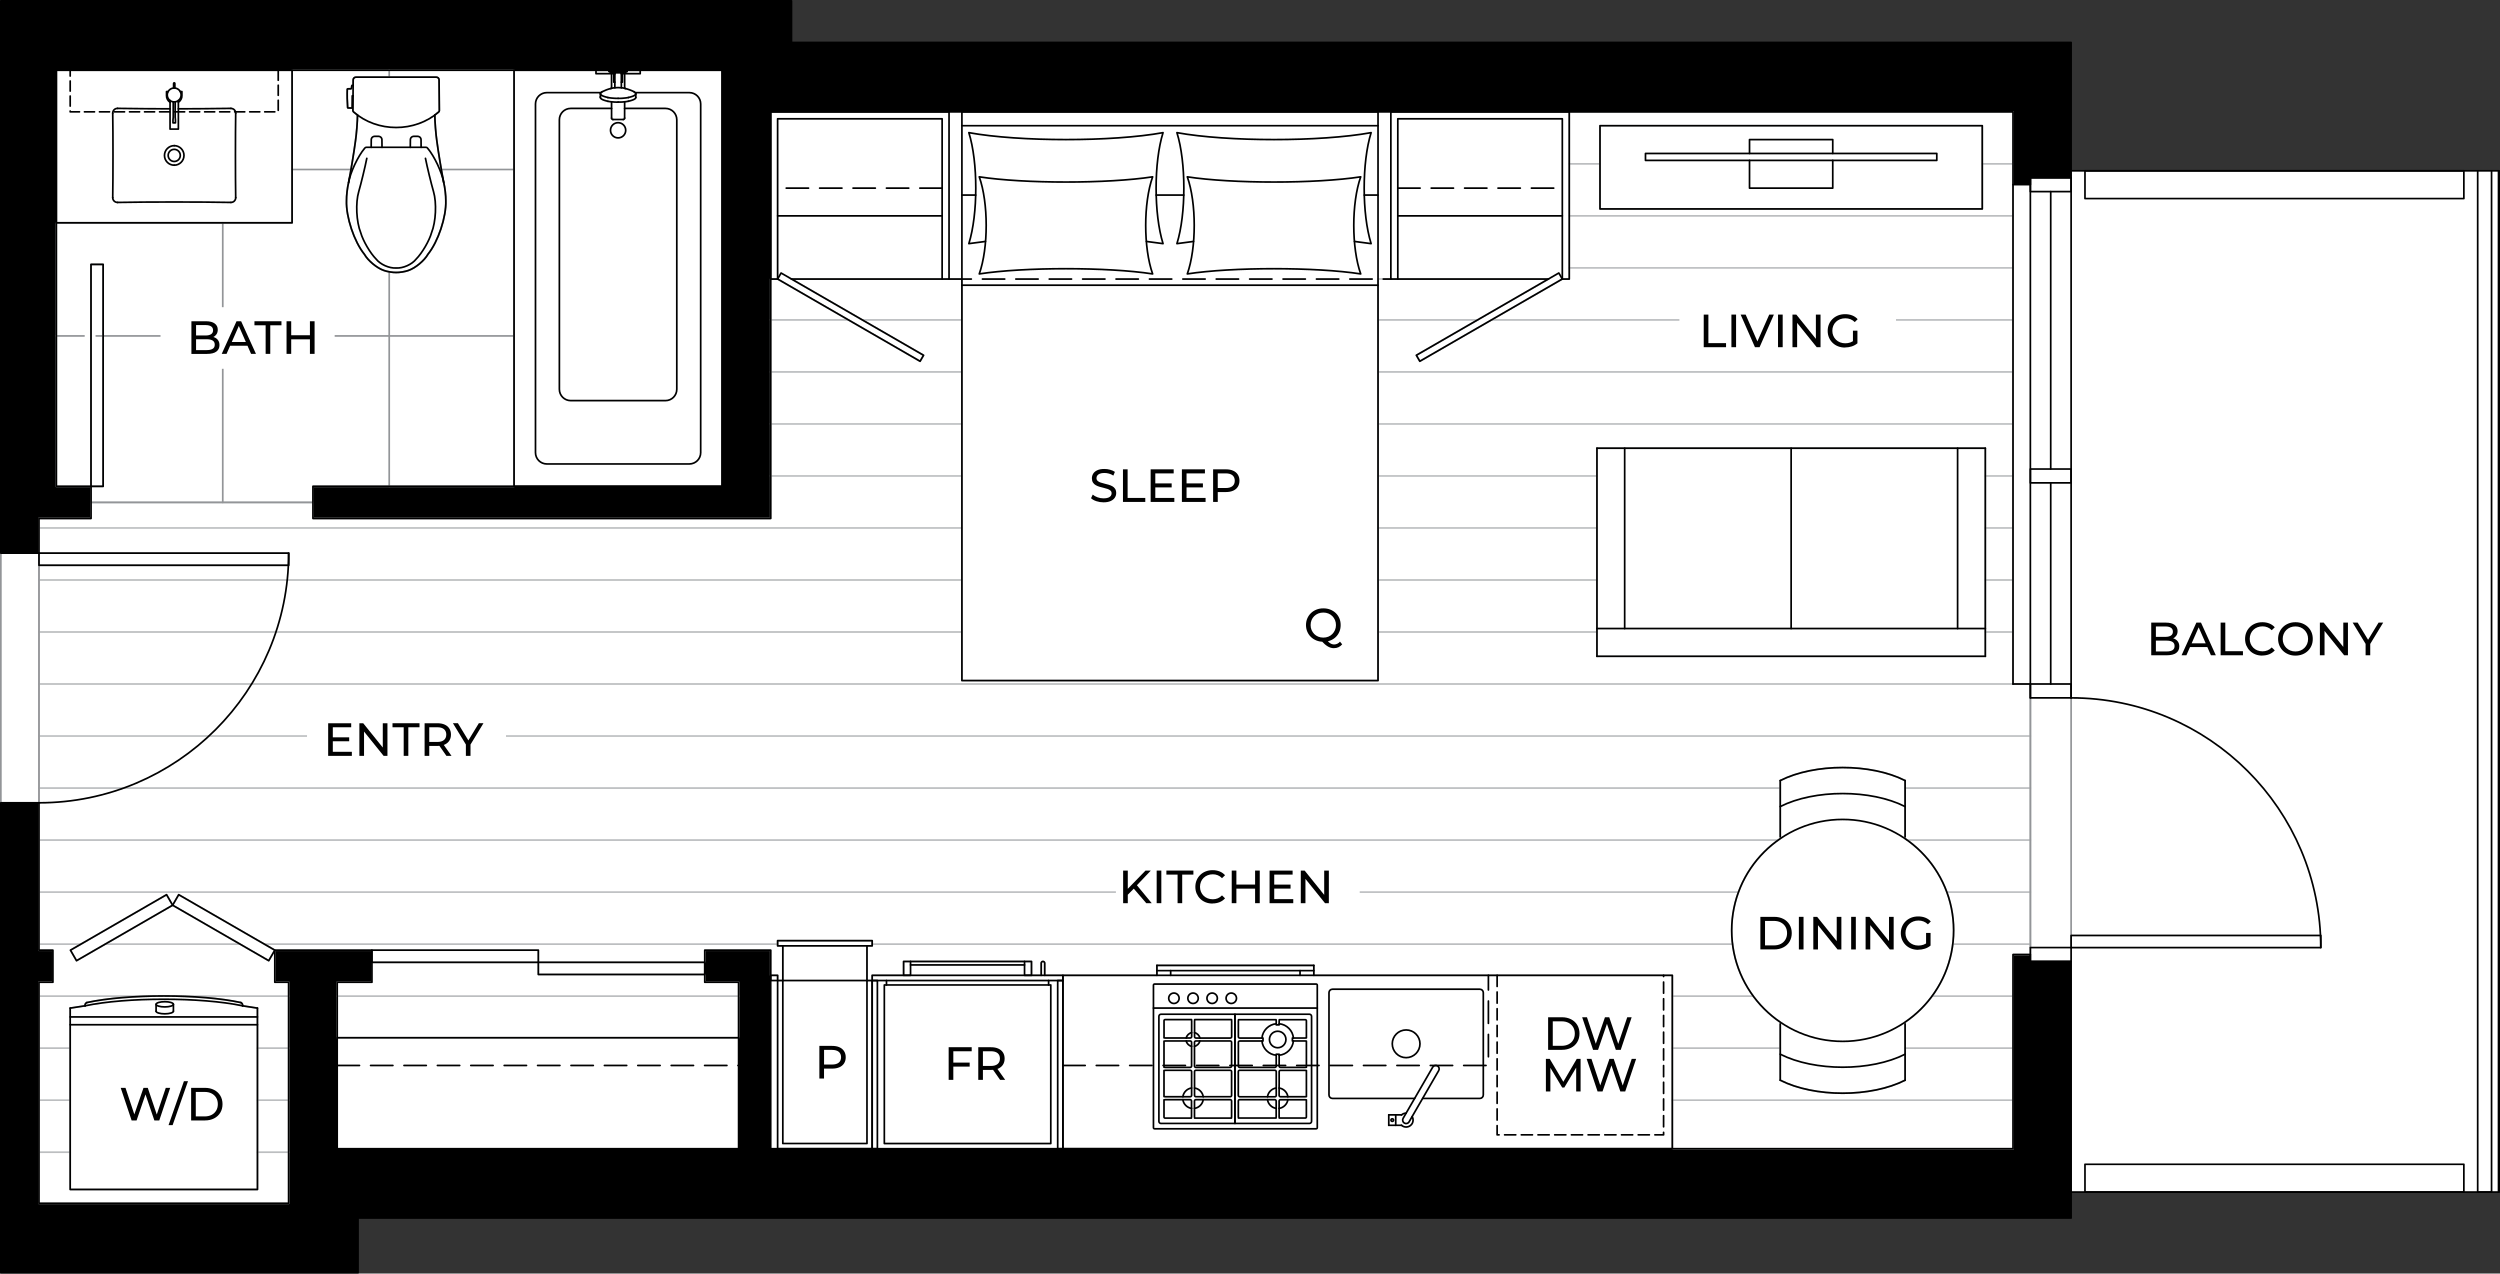
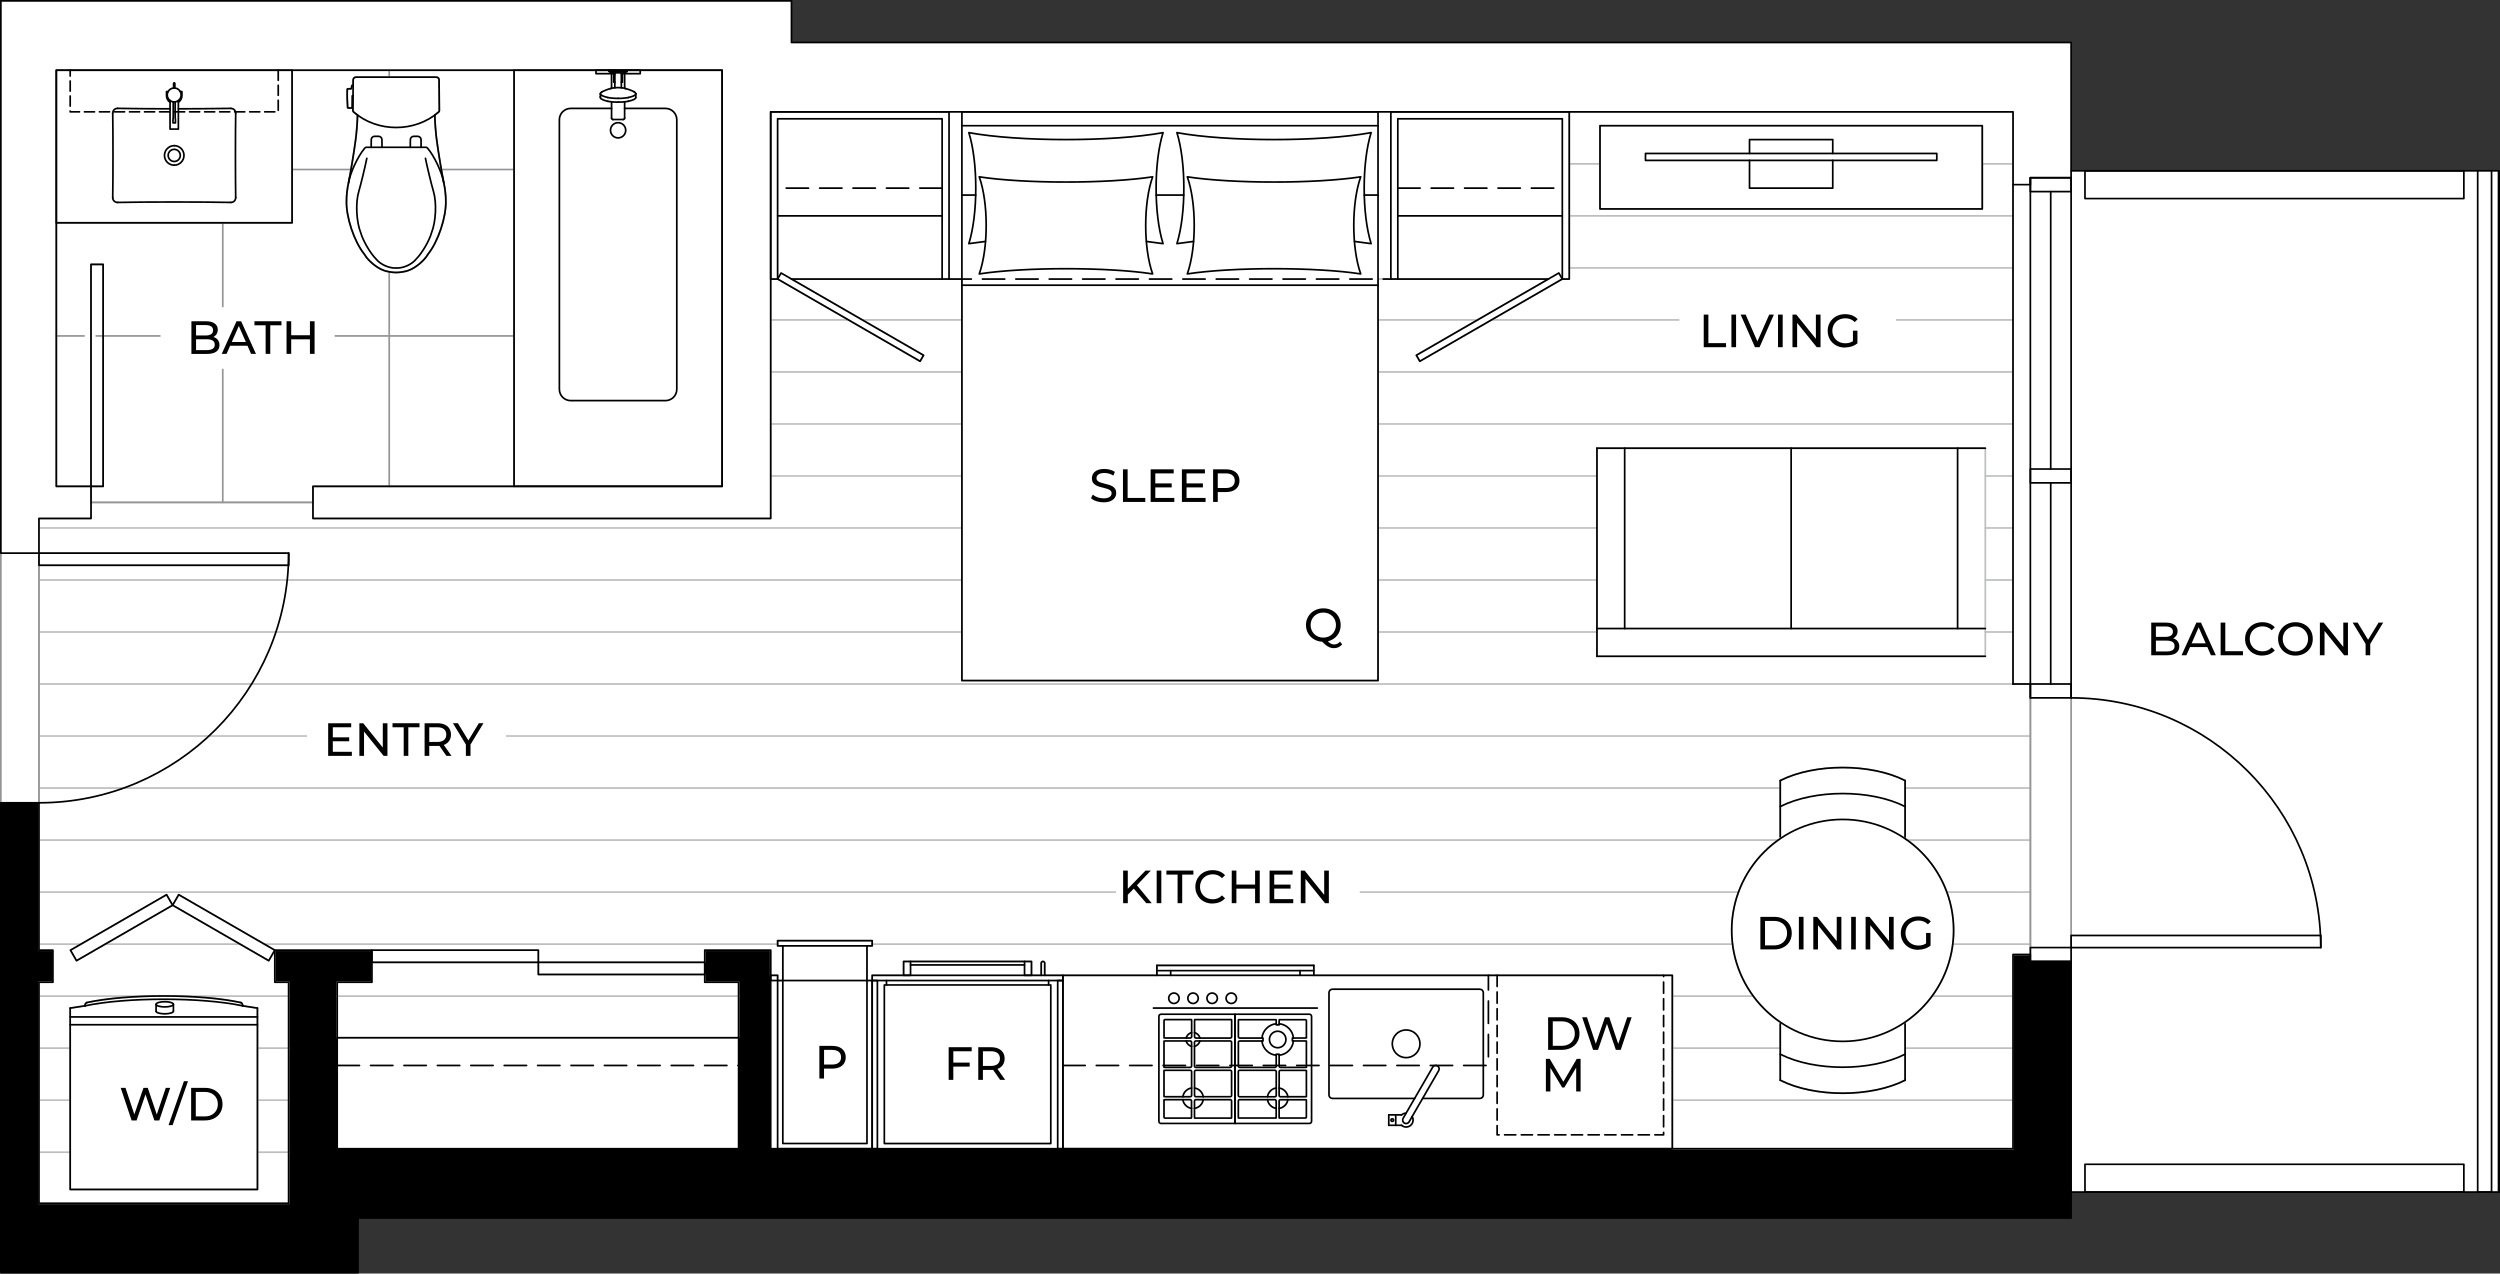
<svg xmlns="http://www.w3.org/2000/svg" id="Layer_2" viewBox="0 0 730.5 372.13">
  <rect x="0" y="0" width="730.5" height="372.13" fill="#333333" stroke="none" />
  <defs>
    <style>.cls-1{stroke-dasharray:0 0 3.25 1.63;}.cls-1,.cls-2,.cls-3,.cls-4,.cls-5,.cls-6{fill:none;stroke-linecap:round;stroke-linejoin:round;stroke-width:.5px;}.cls-1,.cls-3,.cls-4,.cls-5{stroke:#000;}.cls-2{stroke:#bcbec0;}.cls-7,.cls-8,.cls-9{stroke-width:0px;}.cls-7,.cls-9{fill:#000;}.cls-4{stroke-dasharray:0 0 6.51 3.25;}.cls-5{stroke-dasharray:0 0 2.93 1.46;}.cls-8{fill:#fff;}.cls-9{fill-rule:evenodd;}.cls-6{stroke:#939598;}</style>
  </defs>
  <g id="Layer_1-2">
    <polygon class="cls-8" points="730.25 49.91 730.25 348.32 605.18 348.32 605.18 355.91 104.62 355.91 104.62 371.88 .25 371.88 .25 .25 231.27 .25 231.27 12.41 605.18 12.41 605.18 49.91 730.25 49.91" />
    <g id="HATCH">
      <polygon class="cls-9" points="605.18 280.94 605.18 355.91 104.62 355.91 104.62 371.88 .25 371.88 .25 234.57 11.38 234.57 11.38 277.63 15.45 277.63 15.45 287.01 11.38 287.01 11.38 351.61 84.34 351.61 84.34 287.01 80.3 287.01 80.3 277.63 108.67 277.63 108.67 287.01 98.53 287.01 98.53 335.66 215.82 335.66 215.82 287.01 205.93 287.01 205.93 277.63 225.2 277.63 225.2 335.66 588.21 335.66 588.21 278.9 593.27 278.9 593.27 280.94 605.18 280.94" />
    </g>
    <g id="HATCH-2">
-       <polygon class="cls-9" points="605.18 12.41 605.18 51.93 593.27 51.93 593.27 53.95 588.21 53.95 588.21 32.69 225.2 32.69 225.2 151.49 91.45 151.49 91.45 142.11 211.01 142.11 211.01 20.52 16.46 20.52 16.46 142.11 26.6 142.11 26.6 151.49 11.38 151.49 11.38 161.61 .25 161.61 .25 .25 231.27 .25 231.27 12.41 605.18 12.41" />
-     </g>
+       </g>
    <g id="LWPOLYLINE">
      <rect class="cls-2" x="467.52" y="36.73" width="111.7" height="24.32" />
    </g>
    <g id="LINE">
      <line class="cls-2" x1="458.54" y1="47.88" x2="467.52" y2="47.88" />
    </g>
    <g id="LINE-2">
      <line class="cls-2" x1="579.22" y1="47.88" x2="588.2" y2="47.88" />
    </g>
    <g id="LINE-3">
      <line class="cls-2" x1="458.54" y1="63.08" x2="588.2" y2="63.08" />
    </g>
    <g id="LINE-4">
      <line class="cls-2" x1="458.54" y1="78.28" x2="588.2" y2="78.28" />
    </g>
    <g id="LINE-5">
      <line class="cls-2" x1="225.19" y1="93.48" x2="247.9" y2="93.48" />
    </g>
    <g id="LINE-6">
      <line class="cls-2" x1="435.83" y1="93.48" x2="588.2" y2="93.48" />
    </g>
    <g id="LINE-7">
      <line class="cls-2" x1="251.95" y1="93.48" x2="281.07" y2="93.48" />
    </g>
    <g id="LINE-8">
      <line class="cls-2" x1="402.66" y1="93.48" x2="431.78" y2="93.48" />
    </g>
    <g id="LINE-9">
      <line class="cls-2" x1="225.19" y1="108.68" x2="281.07" y2="108.68" />
    </g>
    <g id="LINE-10">
      <line class="cls-2" x1="402.66" y1="108.68" x2="588.2" y2="108.68" />
    </g>
    <g id="LINE-11">
      <line class="cls-2" x1="225.19" y1="123.88" x2="281.07" y2="123.88" />
    </g>
    <g id="LINE-12">
      <line class="cls-2" x1="402.66" y1="123.88" x2="588.2" y2="123.88" />
    </g>
    <g id="LINE-13">
      <line class="cls-2" x1="225.19" y1="139.08" x2="281.07" y2="139.08" />
    </g>
    <g id="LINE-14">
      <line class="cls-2" x1="580.11" y1="139.08" x2="588.2" y2="139.08" />
    </g>
    <g id="LINE-15">
      <line class="cls-2" x1="402.66" y1="139.08" x2="466.63" y2="139.08" />
    </g>
    <g id="LINE-16">
      <line class="cls-2" x1="11.39" y1="154.27" x2="281.07" y2="154.27" />
    </g>
    <g id="LINE-17">
      <line class="cls-2" x1="580.11" y1="154.27" x2="588.2" y2="154.27" />
    </g>
    <g id="LINE-18">
      <line class="cls-2" x1="402.66" y1="154.27" x2="466.63" y2="154.27" />
    </g>
    <g id="LINE-19">
      <line class="cls-2" x1="11.39" y1="169.47" x2="281.07" y2="169.47" />
    </g>
    <g id="LINE-20">
      <line class="cls-2" x1="580.11" y1="169.47" x2="588.2" y2="169.47" />
    </g>
    <g id="LINE-21">
      <line class="cls-2" x1="402.66" y1="169.47" x2="466.63" y2="169.47" />
    </g>
    <g id="LINE-22">
      <line class="cls-2" x1="11.39" y1="184.67" x2="281.07" y2="184.67" />
    </g>
    <g id="LINE-23">
      <line class="cls-2" x1="580.11" y1="184.67" x2="588.2" y2="184.67" />
    </g>
    <g id="LINE-24">
      <line class="cls-2" x1="402.66" y1="184.67" x2="466.63" y2="184.67" />
    </g>
    <g id="LINE-25">
      <line class="cls-2" x1="11.39" y1="199.87" x2="588.2" y2="199.87" />
    </g>
    <g id="LINE-26">
      <line class="cls-2" x1="11.39" y1="215.07" x2="593.27" y2="215.07" />
    </g>
    <g id="LINE-27">
      <line class="cls-2" x1="11.39" y1="230.27" x2="520.19" y2="230.27" />
    </g>
    <g id="LINE-28">
      <line class="cls-2" x1="556.67" y1="230.27" x2="593.27" y2="230.27" />
    </g>
    <g id="LINE-29">
      <line class="cls-2" x1="11.39" y1="245.47" x2="519.58" y2="245.47" />
    </g>
    <g id="LINE-30">
      <line class="cls-2" x1="557.27" y1="245.47" x2="593.27" y2="245.47" />
    </g>
    <g id="LINE-31">
      <line class="cls-2" x1="11.39" y1="260.67" x2="507.99" y2="260.67" />
    </g>
    <g id="LINE-32">
      <line class="cls-2" x1="568.86" y1="260.67" x2="593.27" y2="260.67" />
    </g>
    <g id="LINE-33">
      <line class="cls-2" x1="11.39" y1="275.87" x2="23.65" y2="275.87" />
    </g>
    <g id="LINE-34">
      <line class="cls-2" x1="570.6" y1="275.87" x2="593.27" y2="275.87" />
    </g>
    <g id="LINE-35">
      <line class="cls-2" x1="30.75" y1="275.87" x2="70.13" y2="275.87" />
    </g>
    <g id="LINE-36">
      <line class="cls-2" x1="254.85" y1="275.87" x2="506.25" y2="275.87" />
    </g>
    <g id="LINE-37">
      <line class="cls-2" x1="77.22" y1="275.87" x2="227.22" y2="275.87" />
    </g>
    <g id="LINE-38">
      <line class="cls-2" x1="11.39" y1="291.07" x2="44.38" y2="291.07" />
    </g>
    <g id="LINE-39">
      <line class="cls-2" x1="564.55" y1="291.07" x2="588.2" y2="291.07" />
    </g>
    <g id="LINE-40">
      <line class="cls-2" x1="51.36" y1="291.07" x2="84.34" y2="291.07" />
    </g>
    <g id="LINE-41">
      <line class="cls-2" x1="488.65" y1="291.07" x2="512.31" y2="291.07" />
    </g>
    <g id="LINE-42">
      <line class="cls-2" x1="98.53" y1="291.07" x2="215.82" y2="291.07" />
    </g>
    <g id="LINE-43">
      <line class="cls-2" x1="11.39" y1="306.27" x2="20.51" y2="306.27" />
    </g>
    <g id="LINE-44">
      <line class="cls-2" x1="556.67" y1="306.27" x2="588.2" y2="306.27" />
    </g>
    <g id="LINE-45">
      <line class="cls-2" x1="75.22" y1="306.27" x2="84.34" y2="306.27" />
    </g>
    <g id="LINE-46">
      <line class="cls-2" x1="488.65" y1="306.27" x2="520.19" y2="306.27" />
    </g>
    <g id="LINE-47">
      <line class="cls-2" x1="11.39" y1="321.47" x2="20.51" y2="321.47" />
    </g>
    <g id="LINE-48">
      <line class="cls-2" x1="488.65" y1="321.47" x2="588.2" y2="321.47" />
    </g>
    <g id="LINE-49">
      <line class="cls-2" x1="75.22" y1="321.47" x2="84.34" y2="321.47" />
    </g>
    <g id="LINE-50">
      <line class="cls-2" x1="11.39" y1="336.67" x2="20.51" y2="336.67" />
    </g>
    <g id="LINE-51">
      <line class="cls-2" x1="75.22" y1="336.67" x2="84.34" y2="336.67" />
    </g>
    <g id="LWPOLYLINE-2">
      <path class="cls-2" d="M75.22,347.56H20.51v-52.99l4.34-.66c-.08-.38.14-.81.51-.95,11.81-2.57,33.21-2.57,45.02,0,.36.15.59.57.51.95l4.34.66v52.99Z" />
    </g>
    <g id="LWPOLYLINE-3">
      <path class="cls-2" d="M593.27,203.93v-4.05h-5.07V32.68h-129.67v48.86h-2.03l-41.63,24.03-1.01-1.76,38.59-22.28h-49.79v117.32h-121.59v-117.32h-49.79l38.59,22.28-1.01,1.76-41.63-24.03h-2.03v69.95H91.44v-4.69H26.59v4.69h-15.2v10.13h72.96v3.55H11.39v112.48h4.05v9.37h-4.05v64.6h72.96v-64.6h-4.05v-9.37l-1.77,3.07-28.08-16.21-28.08,16.21-1.77-3.07,28.08-16.21,1.77,3.07,1.77-3.07,28.08,16.21h77.01v3.55h-48.64v5.83h-10.13v16.21h117.29v-16.21h-9.88v-2.28h-48.64v-3.55h48.64v-3.55h19.25v7.35h2.03v1.52h1.52v-10.13h-1.52v-1.52h27.63v1.52h-1.52v10.13h1.52v-1.52h9.18v-4.05h37.37v4.05h2.85v-3.55c0-.28.23-.51.51-.51s.51.23.51.51v3.55h32.79v-2.9h45.85v2.9h104.75v50.66h99.56v-56.74h5.07v-74.98Z" />
    </g>
    <g id="REGION">
      <line class="cls-2" x1="466.63" y1="191.77" x2="466.63" y2="130.97" />
      <line class="cls-2" x1="580.11" y1="191.77" x2="466.63" y2="191.77" />
      <line class="cls-2" x1="466.63" y1="130.97" x2="580.11" y2="130.97" />
      <line class="cls-2" x1="580.11" y1="130.97" x2="580.11" y2="191.77" />
    </g>
    <g id="LWPOLYLINE-4">
      <path class="cls-2" d="M520.19,245.05v-16.97c9.99-5.07,26.49-5.07,36.48,0v16.97c2.8,1.72,6.85,5.77,8.57,8.57,10.07,14.81,6.24,34.98-8.57,45.05v16.97c-9.99,5.07-26.49,5.07-36.48,0v-16.97c-2.8-1.72-6.85-5.77-8.57-8.57-10.07-14.81-6.24-34.98,8.57-45.05Z" />
    </g>
    <g id="LINE-52">
      <line class="cls-6" x1="65.09" y1="146.8" x2="65.09" y2="65.1" />
    </g>
    <g id="LINE-53">
      <line class="cls-6" x1="113.73" y1="142.12" x2="113.73" y2="79.42" />
    </g>
    <g id="LINE-54">
      <line class="cls-6" x1="113.73" y1="22.55" x2="113.73" y2="20.52" />
    </g>
    <g id="LINE-55">
      <line class="cls-6" x1="85.36" y1="49.53" x2="102.55" y2="49.53" />
    </g>
    <g id="LINE-56">
      <line class="cls-6" x1="128.96" y1="49.53" x2="150.21" y2="49.53" />
    </g>
    <g id="LINE-57">
      <line class="cls-6" x1="16.45" y1="98.16" x2="24.56" y2="98.16" />
    </g>
    <g id="LINE-58">
      <line class="cls-6" x1="28.11" y1="98.16" x2="150.21" y2="98.16" />
    </g>
    <g id="LWPOLYLINE-5">
      <polygon class="cls-6" points="150.21 142.12 91.44 142.12 91.44 146.8 26.59 146.8 26.59 77.26 30.13 77.26 30.13 142.12 16.45 142.12 16.45 65.1 85.36 65.1 85.36 20.52 150.21 20.52 150.21 142.12" />
    </g>
    <g id="LINE-59">
      <line class="cls-6" x1="605.18" y1="276.88" x2="605.18" y2="203.93" />
    </g>
    <g id="LINE-60">
      <line class="cls-6" x1="593.27" y1="276.88" x2="593.27" y2="203.93" />
    </g>
    <g id="LINE-61">
      <line class="cls-6" x1="11.39" y1="161.62" x2="11.39" y2="234.58" />
    </g>
    <g id="LINE-62">
      <line class="cls-6" x1=".25" y1="234.57" x2=".25" y2="161.63" />
    </g>
    <g id="LWPOLYLINE-6">
      <path class="cls-6" d="M104.46,33.6c-.02,1.94-.31,5.68-.6,7.6-.4,3.08-1.4,9.1-2.01,12.15-.34,1.34-.64,3.9-.61,5.28-.17,4.75,2.23,11.97,5.22,15.66,1.05,1.87,3.68,4.05,5.72,4.74.9.34,2.61.62,3.57.59.96.03,2.67-.25,3.57-.59,2.04-.68,4.67-2.87,5.72-4.74,2.99-3.69,5.39-10.91,5.22-15.66.03-1.39-.26-3.94-.61-5.28-.61-3.04-1.61-9.07-2.01-12.15-.29-1.92-.59-5.65-.6-7.6.3-.21.87-.65,1.14-.89.11-.08.19-.26.18-.4l-.08-8.97c0-.44-.36-.79-.8-.79h-23.5c-.44,0-.79.36-.8.79v1.62s-.33,0-.33,0c-.02,0-.04.01-.05.03-.02.03-.03.09-.03.12l-.09.7c-.02.08-.11.14-.19.14-.22,0-.67,0-.89.01-.07,0-.13.05-.15.12-.07,1.37-.01,4.02.11,5.39,0,.04.04.08.09.08.29.01.88.03,1.17.03.03,0,.06-.02.06-.05.02-.88.04-2.64.05-3.52h.22s-.04,4.31-.04,4.31c0,.14.07.31.19.4.28.24.84.68,1.14.89Z" />
    </g>
    <g id="LINE-63">
      <line class="cls-3" x1="408.44" y1="81.54" x2="452.46" y2="81.54" />
    </g>
    <g id="LINE-64">
      <line class="cls-3" x1="275.29" y1="81.54" x2="231.27" y2="81.54" />
    </g>
    <g id="LINE-65">
      <line class="cls-3" x1="593.27" y1="203.93" x2="593.27" y2="51.93" />
    </g>
    <g id="LINE-66">
      <line class="cls-3" x1="605.18" y1="203.93" x2="605.18" y2="51.93" />
    </g>
    <g id="LINE-67">
      <line class="cls-4" x1="408.44" y1="54.97" x2="456.51" y2="54.97" />
    </g>
    <g id="LINE-68">
      <line class="cls-4" x1="275.29" y1="54.97" x2="227.22" y2="54.97" />
    </g>
    <g id="LINE-69">
      <line class="cls-4" x1="98.53" y1="311.33" x2="215.82" y2="311.33" />
    </g>
    <g id="LWPOLYLINE-7">
      <rect class="cls-3" x="593.27" y="276.88" width="11.91" height="4.05" />
    </g>
    <g id="LWPOLYLINE-8">
      <rect class="cls-3" x="605.18" y="273.34" width="72.96" height="3.55" />
    </g>
    <g id="ARC">
      <path class="cls-3" d="M678.13,276.88c0-40.29-32.66-72.96-72.96-72.96" />
    </g>
    <g id="LWPOLYLINE-9">
      <rect class="cls-3" x="593.27" y="199.87" width="11.91" height="4.05" />
    </g>
    <g id="LWPOLYLINE-10">
      <rect class="cls-3" x="593.27" y="51.93" width="11.91" height="4.05" />
    </g>
    <g id="LWPOLYLINE-11">
      <rect class="cls-3" x="593.27" y="137.05" width="11.91" height="4.05" />
    </g>
    <g id="LINE-70">
      <line class="cls-3" x1="599.22" y1="199.87" x2="599.22" y2="141.1" />
    </g>
    <g id="LINE-71">
      <line class="cls-3" x1="599.22" y1="137.05" x2="599.22" y2="55.99" />
    </g>
    <g id="LINE-72">
      <line class="cls-3" x1="588.2" y1="199.87" x2="588.2" y2="53.96" />
    </g>
    <g id="LWPOLYLINE-12">
      <line class="cls-3" x1="588.2" y1="199.87" x2="593.27" y2="199.87" />
    </g>
    <g id="LWPOLYLINE-13">
      <polyline class="cls-3" points="723.98 49.91 723.98 348.32 728.03 348.32 728.03 49.91" />
    </g>
    <g id="LWPOLYLINE-14">
      <rect class="cls-3" x="609.23" y="340.21" width="110.71" height="8.11" />
    </g>
    <g id="LWPOLYLINE-15">
      <rect class="cls-3" x="609.23" y="49.91" width="110.71" height="8.11" />
    </g>
    <g id="LWPOLYLINE-16">
      <rect class="cls-3" x="411.15" y="91.66" width="48.07" height="2.03" transform="translate(11.96 230) rotate(-30)" />
    </g>
    <g id="LWPOLYLINE-17">
      <rect class="cls-3" x="247.53" y="68.64" width="2.03" height="48.07" transform="translate(44.01 261.58) rotate(-60)" />
    </g>
    <g id="LWPOLYLINE-18">
      <line class="cls-4" x1="277.31" y1="81.54" x2="406.41" y2="81.54" />
    </g>
    <g id="INSERT">
      <g id="LWPOLYLINE-19">
        <rect class="cls-3" x="108.66" y="277.64" width="48.64" height="3.55" />
      </g>
      <g id="LWPOLYLINE-20">
        <rect class="cls-3" x="157.3" y="281.19" width="48.64" height="3.55" />
      </g>
    </g>
    <g id="INSERT-2">
      <g id="LWPOLYLINE-21">
        <rect class="cls-3" x="63.59" y="254.86" width="3.55" height="32.43" transform="translate(-202.07 192.14) rotate(-60)" />
      </g>
      <g id="LWPOLYLINE-22">
        <rect class="cls-3" x="19.3" y="269.3" width="32.43" height="3.55" transform="translate(-130.78 54.07) rotate(-30)" />
      </g>
    </g>
    <g id="LWPOLYLINE-23">
      <rect class="cls-3" x="11.39" y="161.62" width="72.96" height="3.55" />
    </g>
    <g id="ARC-2">
      <path class="cls-3" d="M11.39,234.58c40.29,0,72.96-32.66,72.96-72.96" />
    </g>
    <g id="INSERT-3">
      <g id="LWPOLYLINE-24">
        <rect class="cls-3" x="26.59" y="77.26" width="3.55" height="64.85" />
      </g>
    </g>
    <g id="LWPOLYLINE-25">
      <polyline class="cls-5" points="81.3 20.52 81.3 32.68 20.51 32.68 20.51 20.52" />
    </g>
    <g id="LWPOLYLINE-26">
      <polyline class="cls-4" points="310.58 311.33 434.91 311.33 434.91 284.98" />
    </g>
    <g id="LWPOLYLINE-27">
      <line class="cls-3" x1="253.33" y1="286.51" x2="253.33" y2="276.38" />
    </g>
    <g id="LWPOLYLINE-28">
      <line class="cls-3" x1="228.74" y1="286.51" x2="228.74" y2="276.38" />
    </g>
    <g id="INSERT-4">
      <g id="INSERT-5">
        <g id="LWPOLYLINE-29">
          <path class="cls-3" d="M336.8,51.67c-13.13,2.03-37.54,2.03-50.66,0,2.7,7.62,2.7,20.75,0,28.37,13.13-2.03,37.54-2.03,50.66,0-2.7-7.62-2.7-20.75,0-28.37" />
        </g>
        <g id="LWPOLYLINE-30">
          <path class="cls-3" d="M334.99,70.55c1.22.14,3.63.46,4.85.64-2.7-8.66-2.7-23.77,0-32.43-14.79,2.7-41.96,2.7-56.74,0,2.7,8.65,2.7,23.77,0,32.43,1.21-.18,3.63-.5,4.85-.64" />
        </g>
        <g id="LINE-73">
          <line class="cls-3" x1="281.07" y1="57" x2="285.09" y2="57" />
        </g>
        <g id="LINE-74">
          <line class="cls-3" x1="281.07" y1="83.34" x2="402.66" y2="83.34" />
        </g>
        <g id="LINE-75">
          <line class="cls-3" x1="337.84" y1="57" x2="345.89" y2="57" />
        </g>
        <g id="LINE-76">
          <line class="cls-3" x1="398.64" y1="57" x2="402.66" y2="57" />
        </g>
        <g id="LWPOLYLINE-31">
          <path class="cls-3" d="M397.6,51.67c-13.13,2.03-37.54,2.03-50.67,0,2.7,7.62,2.7,20.75,0,28.37,13.13-2.03,37.54-2.03,50.67,0-2.7-7.62-2.7-20.75,0-28.37" />
        </g>
        <g id="LWPOLYLINE-32">
          <path class="cls-3" d="M395.79,70.55c1.22.14,3.63.46,4.85.64-2.7-8.66-2.7-23.77,0-32.43-14.79,2.7-41.96,2.7-56.74,0,2.7,8.65,2.7,23.77,0,32.43,1.21-.18,3.63-.5,4.85-.64" />
        </g>
      </g>
      <g id="LINE-77">
        <line class="cls-3" x1="402.66" y1="36.73" x2="281.07" y2="36.73" />
      </g>
      <g id="LWPOLYLINE-33">
        <rect class="cls-3" x="281.07" y="32.68" width="121.59" height="166.18" />
      </g>
    </g>
    <g id="LWPOLYLINE-34">
      <rect class="cls-3" x="467.52" y="36.73" width="111.7" height="24.32" />
    </g>
    <g id="INSERT-6">
      <g id="LWPOLYLINE-35">
        <rect class="cls-3" x="480.81" y="44.84" width="85.12" height="2.03" />
      </g>
      <g id="LWPOLYLINE-36">
        <polyline class="cls-3" points="535.53 46.87 535.53 54.97 511.21 54.97 511.21 46.87" />
      </g>
      <g id="LWPOLYLINE-37">
        <polyline class="cls-3" points="511.21 44.84 511.21 40.79 535.53 40.79 535.53 44.84" />
      </g>
    </g>
    <g id="INSERT-7">
      <g id="INSERT-8">
        <g id="LINE-78">
          <line class="cls-3" x1="580.11" y1="191.77" x2="466.63" y2="191.77" />
        </g>
        <g id="LINE-79">
          <line class="cls-3" x1="466.63" y1="130.97" x2="466.63" y2="191.77" />
        </g>
        <g id="LINE-80">
          <line class="cls-3" x1="474.73" y1="130.97" x2="474.73" y2="183.66" />
        </g>
        <g id="LINE-81">
          <line class="cls-3" x1="580.11" y1="183.66" x2="466.63" y2="183.66" />
        </g>
        <g id="LINE-82">
          <line class="cls-3" x1="580.11" y1="130.97" x2="466.63" y2="130.97" />
        </g>
        <g id="LINE-83">
          <line class="cls-3" x1="523.37" y1="130.97" x2="523.37" y2="183.66" />
        </g>
        <g id="LINE-84">
          <line class="cls-3" x1="572.01" y1="130.97" x2="572.01" y2="183.66" />
        </g>
        <g id="LINE-85">
-           <line class="cls-3" x1="580.11" y1="130.97" x2="580.11" y2="191.77" />
-         </g>
+           </g>
      </g>
    </g>
    <g id="INSERT-9">
      <g id="INSERT-10">
        <g id="INSERT-11">
          <g id="LINE-86">
            <line class="cls-3" x1="556.67" y1="244.54" x2="556.67" y2="228.08" />
          </g>
          <g id="LINE-87">
            <line class="cls-3" x1="520.19" y1="228.08" x2="520.19" y2="244.54" />
          </g>
          <g id="ARC-3">
            <path class="cls-3" d="M556.67,228.08c-9.99-5.07-26.49-5.07-36.48,0" />
          </g>
          <g id="ARC-4">
            <path class="cls-3" d="M556.67,235.68c-9.99-5.07-26.49-5.07-36.48,0" />
          </g>
        </g>
      </g>
      <g id="CIRCLE">
        <path class="cls-3" d="M570.85,271.86c0-17.91-14.52-32.42-32.43-32.42s-32.42,14.52-32.42,32.42,14.52,32.43,32.42,32.43,32.43-14.52,32.43-32.43h0Z" />
      </g>
      <g id="INSERT-12">
        <g id="INSERT-13">
          <g id="LINE-88">
            <line class="cls-3" x1="556.67" y1="299.18" x2="556.67" y2="315.64" />
          </g>
          <g id="LINE-89">
            <line class="cls-3" x1="520.19" y1="315.64" x2="520.19" y2="299.18" />
          </g>
          <g id="ARC-5">
            <path class="cls-3" d="M556.67,315.64c-9.99,5.07-26.49,5.07-36.48,0" />
          </g>
          <g id="ARC-6">
            <path class="cls-3" d="M556.67,308.04c-9.99,5.07-26.49,5.07-36.48,0" />
          </g>
        </g>
      </g>
    </g>
    <g id="INSERT-14">
      <g id="ELLIPSE">
        <path class="cls-3" d="M50.67,293.46c0,.42-1.13.76-2.53.76s-2.53-.34-2.53-.76,1.13-.76,2.53-.76,2.53.34,2.53.76" />
      </g>
      <g id="ELLIPSE-2">
        <path class="cls-3" d="M50.67,295.48c0,.42-1.13.76-2.53.76s-2.53-.34-2.53-.76" />
      </g>
      <g id="LINE-90">
        <line class="cls-3" x1="50.67" y1="295.48" x2="50.67" y2="293.46" />
      </g>
      <g id="LINE-91">
        <line class="cls-3" x1="45.61" y1="295.48" x2="45.61" y2="293.46" />
      </g>
      <g id="LWPOLYLINE-38">
        <rect class="cls-3" x="20.51" y="299.43" width="54.72" height="48.13" />
      </g>
      <g id="LINE-92">
        <line class="cls-3" x1="20.51" y1="299.43" x2="20.51" y2="294.57" />
      </g>
      <g id="LINE-93">
        <line class="cls-3" x1="75.22" y1="299.43" x2="75.22" y2="294.57" />
      </g>
      <g id="LINE-94">
        <line class="cls-3" x1="70.88" y1="293.9" x2="75.22" y2="294.57" />
      </g>
      <g id="LINE-95">
        <line class="cls-3" x1="24.85" y1="293.9" x2="20.51" y2="294.57" />
      </g>
      <g id="LWPOLYLINE-39">
        <path class="cls-3" d="M24.85,293.9c12.07-2.56,33.96-2.56,46.03,0" />
      </g>
      <g id="LWPOLYLINE-40">
        <path class="cls-3" d="M25.36,292.95c11.81-2.57,33.21-2.57,45.02,0" />
      </g>
      <g id="LWPOLYLINE-41">
        <path class="cls-3" d="M70.38,292.95c.36.15.59.57.51.95" />
      </g>
      <g id="LWPOLYLINE-42">
        <path class="cls-3" d="M25.36,292.95c-.36.15-.59.57-.51.95" />
      </g>
      <g id="LWPOLYLINE-43">
        <line class="cls-3" x1="20.51" y1="297.15" x2="75.22" y2="297.15" />
      </g>
    </g>
    <g id="INSERT-15">
      <g id="LWPOLYLINE-44">
        <polyline class="cls-3" points="181.56 21.53 187.07 21.53 187.07 20.52 174.15 20.52 174.15 21.53 179.66 21.53" />
      </g>
      <g id="LWPOLYLINE-45">
        <polyline class="cls-3" points="181.56 21.53 181.87 21.53 181.87 24 181.56 24" />
      </g>
      <g id="LWPOLYLINE-46">
        <polyline class="cls-3" points="179.66 24 179.34 24 179.34 21.53 179.66 21.53" />
      </g>
      <g id="LINE-96">
        <line class="cls-3" x1="178.01" y1="20.88" x2="183.2" y2="20.88" />
      </g>
      <g id="LINE-97">
        <line class="cls-3" x1="182.44" y1="21.28" x2="178.77" y2="21.28" />
      </g>
      <g id="LINE-98">
        <line class="cls-3" x1="178.01" y1="20.88" x2="178.01" y2="20.52" />
      </g>
      <g id="LINE-99">
        <line class="cls-3" x1="178.77" y1="21.28" x2="178.01" y2="20.88" />
      </g>
      <g id="ARC-7">
        <path class="cls-3" d="M178.45,25.87c-.68.15-1.88.6-2.49.93" />
      </g>
      <g id="SPLINE">
        <path class="cls-3" d="M175.44,27.41s0-.04,0-.06c0-.02,0-.04.01-.06,0-.02.01-.04.02-.05,0-.02.02-.04.03-.05.02-.04.05-.07.07-.1.03-.03.06-.07.1-.1.04-.03.08-.06.12-.09.05-.03.1-.06.16-.09" />
      </g>
      <g id="LINE-100">
        <line class="cls-3" x1="175.43" y1="28.27" x2="175.44" y2="27.41" />
      </g>
      <g id="LINE-101">
        <line class="cls-3" x1="175.44" y1="28.5" x2="175.43" y2="28.27" />
      </g>
      <g id="SPLINE-2">
        <path class="cls-3" d="M177.62,29.6c-.2-.05-.4-.1-.57-.15-.18-.05-.34-.1-.49-.15-.15-.05-.28-.1-.4-.15-.12-.05-.22-.1-.31-.16-.09-.05-.17-.11-.23-.16-.06-.05-.11-.11-.14-.16-.03-.05-.05-.11-.05-.16" />
      </g>
      <g id="SPLINE-3">
        <path class="cls-3" d="M180.61,29.84c-.09,0-.18,0-.27,0-.09,0-.18,0-.27,0-.18,0-.35-.01-.53-.02-.35-.02-.69-.05-1.01-.08-.32-.04-.63-.08-.91-.13" />
      </g>
      <g id="SPLINE-4">
        <path class="cls-3" d="M183.61,29.59c-.21.04-.44.07-.68.11-.32.04-.65.07-1,.1-.17.01-.35.02-.52.03-.09,0-.18,0-.27,0-.04,0-.09,0-.13,0-.04,0-.09,0-.13,0-.09,0-.18,0-.27,0" />
      </g>
      <g id="SPLINE-5">
        <path class="cls-3" d="M185.78,28.5c0,.05-.02.11-.05.16-.03.05-.07.11-.13.16s-.13.1-.22.16c-.09.05-.19.1-.31.16-.12.05-.25.1-.4.15-.15.05-.31.1-.49.15-.18.05-.37.1-.58.15" />
      </g>
      <g id="LINE-102">
        <line class="cls-3" x1="185.78" y1="27.41" x2="185.78" y2="28.5" />
      </g>
      <g id="SPLINE-6">
        <path class="cls-3" d="M185.25,26.8c.12.07.21.12.28.19.04.03.07.06.1.1.03.03.05.07.07.1.01.02.02.04.03.05,0,.02.02.04.02.05,0,0,0,.02,0,.03,0,0,0,.02,0,.03,0,.02,0,.04,0,.06" />
      </g>
      <g id="ARC-8">
        <path class="cls-3" d="M185.25,26.8c-.61-.33-1.81-.78-2.49-.92" />
      </g>
      <g id="LINE-103">
        <line class="cls-3" x1="183.2" y1="20.88" x2="182.44" y2="21.28" />
      </g>
      <g id="LINE-104">
        <line class="cls-3" x1="183.2" y1="20.52" x2="183.2" y2="20.88" />
      </g>
      <g id="SPLINE-7">
        <path class="cls-3" d="M177.63,28.5c-.2-.05-.4-.1-.57-.15-.18-.05-.34-.1-.49-.15-.15-.05-.28-.1-.4-.15-.12-.05-.22-.1-.31-.16-.09-.05-.17-.11-.23-.16-.06-.05-.11-.11-.14-.16-.03-.05-.05-.11-.05-.16" />
      </g>
      <g id="SPLINE-8">
        <path class="cls-3" d="M180.61,28.74c-.09,0-.18,0-.27,0-.09,0-.18,0-.27,0-.18,0-.35-.01-.53-.02-.35-.02-.69-.05-1.01-.08-.32-.04-.63-.08-.91-.13" />
      </g>
      <g id="SPLINE-9">
        <path class="cls-3" d="M183.61,28.5c-.21.04-.44.07-.68.11-.32.04-.65.07-1,.1-.17.01-.35.02-.52.03-.09,0-.18,0-.27,0-.04,0-.09,0-.13,0-.04,0-.09,0-.13,0-.09,0-.18,0-.27,0" />
      </g>
      <g id="SPLINE-10">
        <path class="cls-3" d="M185.78,27.41c0,.05-.02.11-.05.16-.03.05-.07.11-.13.16-.06.05-.13.11-.22.16-.09.05-.19.1-.31.16-.12.05-.25.1-.4.15-.15.05-.31.1-.49.15-.18.05-.37.1-.58.15" />
      </g>
      <g id="ARC-9">
        <path class="cls-3" d="M182.77,25.87c-1.15-.37-3.16-.37-4.31,0" />
      </g>
      <g id="LINE-105">
        <line class="cls-3" x1="179.66" y1="25.65" x2="179.66" y2="21.28" />
      </g>
      <g id="LINE-106">
        <line class="cls-3" x1="181.56" y1="25.65" x2="181.56" y2="21.28" />
      </g>
      <g id="LINE-107">
        <line class="cls-3" x1="179.11" y1="34.92" x2="182.11" y2="34.92" />
      </g>
      <g id="ARC-10">
        <path class="cls-3" d="M178.7,34.52c0,.22.18.41.41.41" />
      </g>
      <g id="ARC-11">
        <path class="cls-3" d="M182.11,34.92c.22,0,.41-.18.41-.41" />
      </g>
      <g id="LINE-108">
        <line class="cls-3" x1="178.7" y1="34.52" x2="178.7" y2="29.75" />
      </g>
      <g id="LINE-109">
        <line class="cls-3" x1="178.7" y1="25.81" x2="178.69" y2="21.53" />
      </g>
      <g id="LINE-110">
        <line class="cls-3" x1="182.52" y1="21.53" x2="182.52" y2="25.81" />
      </g>
      <g id="LINE-111">
        <line class="cls-3" x1="182.52" y1="29.75" x2="182.51" y2="34.52" />
      </g>
      <g id="LWPOLYLINE-47">
        <rect class="cls-3" x="150.21" y="20.52" width="60.8" height="121.59" />
      </g>
      <g id="LWPOLYLINE-48">
-         <path class="cls-3" d="M175.59,27.07h-15.81c-1.83,0-3.31,1.48-3.31,3.31v101.88c0,1.83,1.48,3.31,3.31,3.31h41.65c1.83,0,3.31-1.48,3.31-3.31V30.38c0-1.83-1.48-3.31-3.31-3.31h-15.81" />
-       </g>
+         </g>
      <g id="LWPOLYLINE-49">
        <path class="cls-3" d="M178.7,31.68h-11.94c-1.83,0-3.31,1.48-3.31,3.31v78.76c0,1.83,1.48,3.31,3.31,3.31h27.69c1.83,0,3.31-1.48,3.31-3.31V34.99c0-1.83-1.48-3.31-3.31-3.31h-11.94" />
      </g>
      <g id="CIRCLE-2">
        <path class="cls-3" d="M182.83,38.07c0-1.23-.99-2.22-2.22-2.22s-2.22.99-2.22,2.22.99,2.22,2.22,2.22,2.22-.99,2.22-2.22h0Z" />
      </g>
    </g>
    <g id="INSERT-16">
      <g id="LWPOLYLINE-50">
        <path class="cls-3" d="M108.46,43.05l.02-2.22c-.01-.28.16-.63.39-.79.14-.12.42-.21.61-.21.29,0,.86,0,1.15,0,.18,0,.44.1.58.21.23.16.4.51.39.79l.02,2.22" />
      </g>
      <g id="LWPOLYLINE-51">
        <path class="cls-3" d="M101.85,53.34c.53-3,2.75-7.72,4.72-10.04.09-.15.3-.26.47-.26h17.43c.17,0,.38.1.47.26,1.97,2.32,4.19,7.04,4.72,10.04" />
      </g>
      <g id="LWPOLYLINE-52">
        <path class="cls-3" d="M127.05,33.6c.02,1.94.31,5.68.6,7.6.4,3.08,1.4,9.1,2.01,12.15.34,1.34.64,3.9.61,5.28.17,4.75-2.23,11.97-5.22,15.66-1.05,1.87-3.68,4.05-5.72,4.74-.9.34-2.61.62-3.57.59-.97.03-2.67-.25-3.57-.59-2.04-.68-4.67-2.87-5.72-4.74-2.99-3.69-5.39-10.91-5.22-15.66-.03-1.39.26-3.94.61-5.28.61-3.04,1.61-9.07,2.01-12.15.29-1.92.59-5.65.6-7.6" />
      </g>
      <g id="LWPOLYLINE-53">
        <path class="cls-3" d="M124.32,46.27c.49,2.48,1.65,7.27,2.35,9.7.97,3.28.71,8.85-.57,12.02-.65,2.35-2.77,5.97-4.49,7.7-1.22,1.58-3.86,2.76-5.86,2.62-1.99.14-4.63-1.04-5.86-2.62-1.72-1.73-3.83-5.35-4.49-7.7-1.28-3.17-1.55-8.74-.57-12.02.7-2.42,1.86-7.22,2.35-9.7" />
      </g>
      <g id="LWPOLYLINE-54">
        <path class="cls-3" d="M103.2,24.96h-.32s-.04,0-.05.02c-.02.03-.03.09-.03.12l-.09.7c-.02.08-.11.14-.19.14-.22,0-.67,0-.89.01-.07,0-.13.05-.15.12-.07,1.37-.01,4.02.11,5.39,0,.04.04.08.09.08.29.01.88.03,1.17.03.03,0,.06-.02.06-.05.02-.88.04-2.64.05-3.52h.22" />
      </g>
      <g id="LWPOLYLINE-55">
        <path class="cls-3" d="M103.13,32.31c0,.14.07.31.19.4,6.9,6.06,17.97,6.06,24.88,0,.11-.08.19-.26.18-.4l-.08-8.97c0-.44-.36-.79-.8-.79h-23.5c-.44,0-.79.36-.8.79l-.08,8.97Z" />
      </g>
      <g id="LWPOLYLINE-56">
        <path class="cls-3" d="M123.05,43.05l-.02-2.22c.01-.28-.16-.63-.39-.79-.14-.12-.42-.21-.61-.21-.29,0-.86,0-1.15,0-.18,0-.45.1-.58.21-.23.16-.4.51-.39.79l-.02,2.22" />
      </g>
    </g>
    <g id="INSERT-17">
      <g id="ARC-12">
        <path class="cls-3" d="M34.35,59.15c8.32-.17,24.79-.17,33.11,0" />
      </g>
      <g id="ARC-13">
        <path class="cls-3" d="M68.87,57.75c-.1-6.19-.1-18.48,0-24.67" />
      </g>
      <g id="ARC-14">
        <path class="cls-3" d="M50.91,48.27c-1.58,0-2.85-1.28-2.85-2.85,0-1.58,1.28-2.86,2.85-2.86" />
      </g>
      <g id="ARC-15">
        <path class="cls-3" d="M50.91,42.56c1.58,0,2.85,1.28,2.85,2.85,0,1.58-1.28,2.86-2.85,2.86" />
      </g>
      <g id="CIRCLE-3">
        <path class="cls-3" d="M52.68,45.41c0-.98-.79-1.77-1.77-1.77s-1.77.79-1.77,1.77.79,1.77,1.77,1.77,1.77-.79,1.77-1.77h0Z" />
      </g>
      <g id="ARC-16">
        <path class="cls-3" d="M67.46,31.67c-3.84.07-11.5.13-15.34.13" />
      </g>
      <g id="ARC-17">
        <path class="cls-3" d="M49.69,31.8c-3.84,0-11.5-.06-15.34-.13" />
      </g>
      <g id="ARC-18">
        <path class="cls-3" d="M32.94,33.08c.1,6.19.1,18.48,0,24.67" />
      </g>
      <g id="SPLINE-11">
        <path class="cls-3" d="M32.94,57.75c0,.08,0,.17.02.25.02.09.04.18.07.27.04.09.08.18.14.26.06.08.12.16.19.23.07.07.15.13.24.18.08.05.17.09.26.12.08.03.17.05.26.07.08.01.16.02.24.02" />
      </g>
      <g id="SPLINE-12">
        <path class="cls-3" d="M34.35,31.67c-.08,0-.17,0-.25.02-.09.02-.18.04-.27.07-.09.04-.18.08-.26.13-.08.06-.16.12-.23.19-.07.07-.13.15-.18.23-.05.08-.09.17-.13.26-.03.08-.05.17-.07.26-.01.08-.02.16-.02.24" />
      </g>
      <g id="SPLINE-13">
        <path class="cls-3" d="M68.87,33.08c0-.08,0-.17-.02-.25-.02-.09-.04-.18-.07-.27-.04-.09-.08-.18-.14-.26-.06-.08-.12-.16-.19-.23-.07-.07-.15-.13-.23-.18-.08-.05-.17-.09-.26-.12-.08-.03-.17-.05-.26-.07-.08-.01-.16-.02-.24-.02" />
      </g>
      <g id="SPLINE-14">
        <path class="cls-3" d="M67.46,59.15c.08,0,.17,0,.25-.02.09-.02.18-.04.27-.07.09-.04.18-.08.26-.13.08-.05.16-.12.23-.19.07-.07.13-.15.18-.23.05-.08.09-.17.13-.26.03-.08.05-.17.07-.26.01-.08.02-.16.02-.24" />
      </g>
      <g id="CIRCLE-4">
        <path class="cls-3" d="M52.93,27.75c0-1.12-.91-2.03-2.03-2.03s-2.03.91-2.03,2.03.91,2.03,2.03,2.03,2.03-.91,2.03-2.03h0Z" />
      </g>
      <g id="LWPOLYLINE-57">
        <path class="cls-3" d="M51.09,25.73v-1.36c0-.1-.08-.18-.18-.18s-.18.08-.18.18v1.36" />
      </g>
      <g id="LWPOLYLINE-58">
        <path class="cls-3" d="M49.14,26.76h-.48v1.22c-.04.7.43,1.55,1.04,1.9" />
      </g>
      <g id="LWPOLYLINE-59">
        <polyline class="cls-3" points="49.69 29.37 49.69 37.72 52.12 37.72 52.12 29.37" />
      </g>
      <g id="LWPOLYLINE-60">
        <polyline class="cls-3" points="50.62 29.75 50.62 34.24 50.55 35.05 50.55 35.9 51.26 35.9 51.26 35.05 51.19 34.24 51.19 29.75" />
      </g>
      <g id="LWPOLYLINE-61">
        <path class="cls-3" d="M52.67,26.76h.48v1.22c.04.7-.43,1.55-1.04,1.9" />
      </g>
    </g>
    <g id="INSERT-18">
      <g id="LWPOLYLINE-62">
        <path class="cls-3" d="M413.36,320.96h-24.02c-.56,0-1.01-.45-1.01-1.01v-29.89c0-.56.45-1.01,1.01-1.01h43.07c.56,0,1.01.45,1.01,1.01v29.89c0,.56-.45,1.01-1.01,1.01h-16.7" />
      </g>
      <g id="CIRCLE-5">
        <path class="cls-3" d="M414.92,305c0-2.24-1.81-4.05-4.05-4.05s-4.05,1.81-4.05,4.05,1.82,4.05,4.05,4.05,4.05-1.82,4.05-4.05h0Z" />
      </g>
      <g id="ARC-19">
        <path class="cls-3" d="M410.87,325.27c-.43-.03-1.04.2-1.34.51" />
      </g>
      <g id="ARC-20">
        <path class="cls-3" d="M409.53,328.81c.84.74,2.12.66,2.86-.18.57-.6.68-1.65.24-2.35" />
      </g>
      <g id="LWPOLYLINE-63">
        <path class="cls-3" d="M411.75,327.8c-.28.48-.9.65-1.39.37-.48-.28-.65-.9-.37-1.39l8.65-14.96c.28-.48.9-.65,1.38-.37.49.28.65.9.37,1.38l-8.65,14.96Z" />
      </g>
      <g id="LINE-112">
        <line class="cls-3" x1="409.53" y1="328.81" x2="405.8" y2="328.81" />
      </g>
      <g id="LINE-113">
        <line class="cls-3" x1="405.8" y1="325.77" x2="405.8" y2="328.81" />
      </g>
      <g id="LINE-114">
        <line class="cls-3" x1="409.53" y1="325.77" x2="405.8" y2="325.77" />
      </g>
      <g id="LINE-115">
        <line class="cls-3" x1="407.83" y1="328.81" x2="407.83" y2="325.77" />
      </g>
      <g id="CIRCLE-6">
        <path class="cls-3" d="M407.2,327.29c0-.21-.17-.38-.38-.38s-.38.17-.38.38.17.38.38.38.38-.17.38-.38h0Z" />
      </g>
    </g>
    <g id="INSERT-19">
      <g id="INSERT-20">
        <g id="LWPOLYLINE-64">
          <polyline class="cls-1" points="437.46 284.99 437.46 331.6 486.1 331.6 486.1 284.99" />
        </g>
      </g>
    </g>
    <g id="LWPOLYLINE-65">
      <rect class="cls-3" x="258.4" y="287.81" width="48.64" height="46.33" />
    </g>
    <g id="LINE-116">
      <line class="cls-3" x1="306.4" y1="286.51" x2="306.4" y2="287.81" />
    </g>
    <g id="LINE-117">
      <line class="cls-3" x1="259.03" y1="286.51" x2="259.03" y2="287.81" />
    </g>
    <g id="LWPOLYLINE-66">
      <rect class="cls-3" x="299.37" y="280.94" width="2.03" height="4.05" />
    </g>
    <g id="LWPOLYLINE-67">
      <rect class="cls-3" x="264.03" y="280.94" width="2.03" height="4.05" />
    </g>
    <g id="LINE-118">
      <line class="cls-3" x1="299.37" y1="280.94" x2="266.06" y2="280.94" />
    </g>
    <g id="LINE-119">
      <line class="cls-3" x1="299.37" y1="281.95" x2="266.06" y2="281.95" />
    </g>
    <g id="LWPOLYLINE-68">
      <path class="cls-3" d="M305.26,284.99v-3.55c0-.28-.23-.51-.51-.51s-.51.23-.51.51v3.55" />
    </g>
    <g id="INSERT-21">
      <g id="ARC-21">
        <path class="cls-3" d="M345.64,321.32c.14,1.27,1.27,2.4,2.54,2.54" />
      </g>
      <g id="ARC-22">
        <path class="cls-3" d="M348.18,317.92c-1.27.14-2.4,1.27-2.54,2.54" />
      </g>
      <g id="ARC-23">
        <path class="cls-3" d="M349.03,323.86c1.27-.14,2.4-1.27,2.54-2.54" />
      </g>
      <g id="ARC-24">
        <path class="cls-3" d="M351.58,320.47c-.14-1.27-1.27-2.4-2.54-2.54" />
      </g>
      <g id="CIRCLE-7">
        <path class="cls-3" d="M344.54,291.69c0-.84-.68-1.52-1.52-1.52s-1.52.68-1.52,1.52.68,1.52,1.52,1.52,1.52-.68,1.52-1.52h0Z" />
      </g>
      <g id="CIRCLE-8">
        <path class="cls-3" d="M350.13,291.69c0-.84-.68-1.52-1.52-1.52s-1.52.68-1.52,1.52.68,1.52,1.52,1.52,1.52-.68,1.52-1.52h0Z" />
      </g>
      <g id="CIRCLE-9">
        <path class="cls-3" d="M355.71,291.69c0-.84-.68-1.52-1.52-1.52s-1.52.68-1.52,1.52.68,1.52,1.52,1.52,1.52-.68,1.52-1.52h0Z" />
      </g>
      <g id="CIRCLE-10">
        <path class="cls-3" d="M361.3,291.69c0-.84-.68-1.52-1.52-1.52s-1.52.68-1.52,1.52.68,1.52,1.52,1.52,1.52-.68,1.52-1.52h0Z" />
      </g>
      <g id="ARC-25">
        <path class="cls-3" d="M349.03,305.73c.74-.13,1.44-.82,1.56-1.56" />
      </g>
      <g id="ARC-26">
        <path class="cls-3" d="M348.18,301.75c-.74.13-1.44.82-1.56,1.56" />
      </g>
      <g id="ARC-27">
        <path class="cls-3" d="M346.62,304.17c.13.74.82,1.43,1.56,1.56" />
      </g>
      <g id="ARC-28">
        <path class="cls-3" d="M370.37,321.32c.14,1.27,1.27,2.4,2.54,2.54" />
      </g>
      <g id="ARC-29">
        <path class="cls-3" d="M372.91,317.92c-1.27.14-2.4,1.27-2.54,2.54" />
      </g>
      <g id="ARC-30">
        <path class="cls-3" d="M373.76,323.86c1.27-.14,2.4-1.27,2.55-2.54" />
      </g>
      <g id="ARC-31">
        <path class="cls-3" d="M376.31,320.47c-.14-1.27-1.27-2.4-2.55-2.54" />
      </g>
      <g id="CIRCLE-11">
        <path class="cls-3" d="M375.75,303.74c0-1.33-1.08-2.41-2.41-2.41s-2.41,1.08-2.41,2.41,1.08,2.41,2.41,2.41,2.41-1.08,2.41-2.41h0Z" />
      </g>
      <g id="ARC-32">
        <path class="cls-3" d="M373.76,308.33c2.16-.15,4.01-2,4.16-4.16" />
      </g>
      <g id="ARC-33">
        <path class="cls-3" d="M377.93,303.31c-.15-2.16-2.01-4.01-4.16-4.16" />
      </g>
      <g id="ARC-34">
        <path class="cls-3" d="M372.91,299.15c-2.15.16-4,2.01-4.16,4.16" />
      </g>
      <g id="ARC-35">
        <path class="cls-3" d="M368.75,304.17c.15,2.15,2,4,4.16,4.16" />
      </g>
      <g id="LINE-120">
        <line class="cls-3" x1="384.91" y1="294.56" x2="337.04" y2="294.56" />
      </g>
      <g id="LWPOLYLINE-69">
-         <path class="cls-3" d="M384.91,294.56v34.95c0,.18-.14.32-.32.32h-47.23c-.18,0-.32-.14-.32-.32v-41.65c0-.18.14-.32.32-.32h47.23c.18,0,.32.14.32.32v6.7Z" />
-       </g>
+         </g>
      <g id="LWPOLYLINE-70">
        <path class="cls-3" d="M373.76,321.72v3.45s0,.89,0,.89v.24s.04.39.04.39h7.61c.17,0,.31-.14.31-.31v-5l-.39-.04h-.24s-3.49,0-3.49,0h-.32s-3.13,0-3.13,0c-.22,0-.4.18-.4.4Z" />
      </g>
      <g id="LWPOLYLINE-71">
        <path class="cls-3" d="M361.84,321.73v4.57s.04.39.04.39h10.98l.04-.39v-.24s0-.89,0-.89v-.32s0-3.13,0-3.13c0-.22-.18-.4-.4-.4h-3.51s-6.76,0-6.76,0c-.22,0-.4.18-.4.4Z" />
      </g>
      <g id="LWPOLYLINE-72">
        <path class="cls-3" d="M373.76,316.87v3.2c0,.22.18.4.4.4h3.45s3.49,0,3.49,0h.24s.39-.04.39-.04v-7.63l-.39-.04h-.24s-6.93,0-6.93,0c-.22,0-.4.18-.4.4v3.72Z" />
      </g>
      <g id="LWPOLYLINE-73">
        <rect class="cls-3" x="361.83" y="312.74" width="11.09" height="7.74" rx=".4" ry=".4" />
      </g>
      <g id="LWPOLYLINE-74">
        <path class="cls-3" d="M381.73,311.84v-7.63l-.39-.04h-.24s-2.73,0-2.73,0h-.73v-.86h.73s2.73,0,2.73,0h.24s.39-.04.39-.04v-5c0-.17-.14-.31-.31-.31h-7.61l-.04.39v.24s0,.14,0,.14v.73h-.86v-.73s0-.14,0-.14v-.24s-.04-.39-.04-.39h-10.98l-.04.39v.24s0,4.33,0,4.33c0,.22.18.4.4.4h6.8v.86h-.73s-6.07,0-6.07,0c-.22,0-.4.18-.4.4v6.92c0,.22.18.4.4.4h10.26c.22,0,.4-.18.4-.4v-3.45h.86v.73s0,2.72,0,2.72c0,.22.18.4.4.4h7.17s.39-.04.39-.04Z" />
      </g>
      <g id="LWPOLYLINE-75">
        <path class="cls-3" d="M340.53,321.33l-.41.04v5.02c0,.17.14.31.31.32h7.69l.04-.41v-.24s0-.89,0-.89v-.32s0-3.13,0-3.13c0-.22-.18-.4-.4-.4h-3.45s-3.57,0-3.57,0h-.24Z" />
      </g>
      <g id="LWPOLYLINE-76">
        <path class="cls-3" d="M340.53,312.75l-.41.04v7.63l.41.04h.24s3.57,0,3.57,0h.32s3.13,0,3.13,0c.22,0,.4-.18.4-.4v-3.52s0-3.4,0-3.4c0-.22-.18-.4-.4-.4h-7.25Z" />
      </g>
      <g id="LWPOLYLINE-77">
        <path class="cls-3" d="M359.87,320.06v-6.92c0-.22-.18-.4-.4-.4h-10.03c-.22,0-.4.18-.4.4v3.72s0,3.2,0,3.2c0,.22.18.4.4.4h3.52s6.52,0,6.52,0c.22,0,.4-.18.4-.4Z" />
      </g>
      <g id="LWPOLYLINE-78">
        <path class="cls-3" d="M359.83,326.7l.04-.41v-.24s0-4.33,0-4.33c0-.22-.18-.4-.4-.4h-6.84s-3.2,0-3.2,0c-.22,0-.4.18-.4.4v3.45s0,.89,0,.89v.24s.04.41.04.41h10.74Z" />
      </g>
      <g id="LWPOLYLINE-79">
        <path class="cls-3" d="M359.47,311.89c.22,0,.4-.18.4-.4v-6.92c0-.22-.18-.4-.4-.4h-6.84s-3.2,0-3.2,0c-.22,0-.4.18-.4.4v3.52s0,3.4,0,3.4c0,.22.18.4.4.4h10.03Z" />
      </g>
      <g id="LWPOLYLINE-80">
        <path class="cls-3" d="M340.53,304.18l-.41.04v7.63l.41.04h.24s7.01,0,7.01,0c.22,0,.4-.18.4-.4v-3.72s0-3.2,0-3.2c0-.22-.18-.4-.4-.4h-3.45s-3.57,0-3.57,0h-.24Z" />
      </g>
      <g id="LWPOLYLINE-81">
        <path class="cls-3" d="M359.83,297.93h-10.74l-.04.41v.24s0,.89,0,.89v.32s0,3.13,0,3.13c0,.22.18.4.4.4h3.52s6.52,0,6.52,0c.22,0,.4-.18.4-.4v-4.57s-.04-.41-.04-.41Z" />
      </g>
      <g id="LWPOLYLINE-82">
        <path class="cls-3" d="M348.13,297.93h-7.69c-.17,0-.31.14-.31.31v5.02l.41.04h.24s3.57,0,3.57,0h.32s3.13,0,3.13,0c.22,0,.4-.18.4-.4v-3.45s0-.89,0-.89v-.24s-.04-.41-.04-.41Z" />
      </g>
      <g id="ARC-36">
        <path class="cls-3" d="M350.6,303.31c-.13-.74-.82-1.43-1.56-1.56" />
      </g>
      <g id="LWPOLYLINE-83">
        <path class="cls-3" d="M339.26,328.27h21.59v-31.91h-21.59c-.35,0-.63.28-.63.63v30.66c0,.35.28.63.63.63" />
      </g>
      <g id="LWPOLYLINE-84">
        <path class="cls-3" d="M383.24,327.64c0,.35-.28.63-.63.63h-21.76v-31.91h21.76c.35,0,.63.28.63.63v30.65Z" />
      </g>
      <g id="LINE-121">
        <line class="cls-3" x1="383.9" y1="284.99" x2="383.9" y2="282.09" />
      </g>
      <g id="LINE-122">
        <line class="cls-3" x1="383.9" y1="282.09" x2="338.05" y2="282.09" />
      </g>
      <g id="LINE-123">
        <line class="cls-3" x1="379.87" y1="284.99" x2="379.87" y2="283.62" />
      </g>
      <g id="LINE-124">
        <line class="cls-3" x1="383.9" y1="283.62" x2="338.05" y2="283.62" />
      </g>
      <g id="LINE-125">
        <line class="cls-3" x1="338.05" y1="284.99" x2="338.05" y2="282.09" />
      </g>
      <g id="LINE-126">
        <line class="cls-3" x1="342.07" y1="284.99" x2="342.07" y2="283.62" />
      </g>
    </g>
    <g id="LWPOLYLINE-85">
      <polyline class="cls-3" points="605.18 348.32 609.23 348.32 719.94 348.32 723.98 348.32 728.03 348.32 730.07 348.32 730.25 348.32 730.25 49.91 730.07 49.91 728.03 49.91 723.98 49.91 719.94 49.91 609.23 49.91 605.18 49.91" />
    </g>
    <g id="LWPOLYLINE-86">
      <line class="cls-3" x1="730.07" y1="49.91" x2="730.07" y2="348.32" />
    </g>
    <g id="LWPOLYLINE-87">
      <polygon class="cls-3" points="406.41 81.54 406.41 32.68 458.54 32.68 458.54 81.54 456.51 81.54 456.51 79.51 456.51 34.71 408.44 34.71 408.44 79.51 408.44 81.54 406.41 81.54" />
    </g>
    <g id="LINE-127">
      <line class="cls-3" x1="456.51" y1="63.08" x2="408.44" y2="63.08" />
    </g>
    <g id="LWPOLYLINE-88">
      <polygon class="cls-3" points="277.31 81.54 277.31 32.68 225.19 32.68 225.19 81.54 227.22 81.54 227.22 79.51 227.22 34.71 275.29 34.71 275.29 79.51 275.29 81.54 277.31 81.54" />
    </g>
    <g id="LINE-128">
      <line class="cls-3" x1="227.22" y1="63.08" x2="275.29" y2="63.08" />
    </g>
    <g id="LINE-129">
      <line class="cls-3" x1="215.82" y1="303.23" x2="98.53" y2="303.23" />
    </g>
    <g id="LWPOLYLINE-89">
      <rect class="cls-3" x="16.45" y="20.52" width="68.9" height="44.58" />
    </g>
    <g id="LWPOLYLINE-90">
      <rect class="cls-3" x="310.58" y="284.99" width="178.07" height="50.66" />
    </g>
    <g id="LWPOLYLINE-91">
      <rect class="cls-3" x="254.85" y="284.99" width="55.73" height="1.52" />
    </g>
    <g id="LWPOLYLINE-92">
      <rect class="cls-3" x="254.85" y="286.51" width="1.52" height="49.14" />
    </g>
    <g id="LWPOLYLINE-93">
      <rect class="cls-3" x="309.06" y="286.51" width="1.52" height="49.14" />
    </g>
    <g id="LWPOLYLINE-94">
      <rect class="cls-3" x="225.19" y="284.99" width="2.03" height="1.52" />
    </g>
    <g id="LWPOLYLINE-95">
      <polygon class="cls-3" points="227.22 286.51 227.22 335.65 254.85 335.65 254.85 286.51 253.33 286.51 253.33 287.02 253.33 334.13 228.74 334.13 228.74 287.02 228.74 286.51 227.22 286.51" />
    </g>
    <g id="LINE-130">
      <line class="cls-3" x1="228.74" y1="286.51" x2="253.33" y2="286.51" />
    </g>
    <g id="LWPOLYLINE-96">
      <rect class="cls-3" x="227.22" y="274.86" width="27.63" height="1.52" />
    </g>
    <g id="LWPOLYLINE-97">
      <polygon class="cls-3" points="605.18 280.94 605.18 355.91 104.62 355.91 104.62 371.88 .25 371.88 .25 234.57 11.38 234.57 11.38 277.65 15.45 277.65 15.45 287.01 11.38 287.01 11.38 351.61 84.34 351.61 84.34 287.01 80.3 287.01 80.3 277.65 108.67 277.65 108.67 287.01 98.53 287.01 98.53 335.66 215.82 335.66 215.82 287.01 205.93 287.01 205.93 277.65 225.2 277.65 225.2 335.66 588.21 335.66 588.21 278.92 593.27 278.92 593.27 280.94 605.18 280.94" />
    </g>
    <g id="LWPOLYLINE-98">
      <polygon class="cls-3" points="605.18 12.41 605.18 51.93 593.27 51.93 593.27 53.95 588.21 53.95 588.21 32.69 225.2 32.69 225.2 151.49 91.45 151.49 91.45 142.11 211.01 142.11 211.01 20.52 16.46 20.52 16.46 142.11 26.6 142.11 26.6 151.49 11.38 151.49 11.38 161.63 .25 161.63 .25 .25 231.27 .25 231.27 12.41 605.18 12.41" />
    </g>
    <g id="TEXT">
      <path class="cls-7" d="M386.68,187.52c-.73,0-1.4-.12-2.02-.37s-1.16-.59-1.61-1.03c-.45-.44-.81-.96-1.06-1.55-.25-.59-.38-1.23-.38-1.93s.13-1.34.38-1.93c.25-.59.61-1.11,1.06-1.55.45-.44.99-.78,1.61-1.03s1.29-.37,2.03-.37,1.4.12,2.01.36c.61.24,1.15.58,1.61,1.02s.81.96,1.06,1.55c.25.59.37,1.24.37,1.95s-.12,1.36-.37,1.95c-.25.59-.6,1.11-1.06,1.55s-.99.78-1.61,1.02-1.28.36-2.01.36ZM386.68,186.31c.53,0,1.01-.09,1.46-.27.45-.18.84-.44,1.17-.78.33-.34.59-.73.78-1.17.19-.45.28-.93.28-1.44s-.09-1.01-.28-1.46c-.19-.44-.45-.83-.78-1.16-.33-.33-.72-.59-1.17-.77-.45-.18-.94-.27-1.46-.27s-1.03.09-1.48.27c-.45.18-.84.44-1.18.77-.34.33-.6.72-.78,1.16-.19.45-.28.93-.28,1.46s.09,1,.28,1.44.45.83.78,1.17.73.59,1.18.78c.45.18.94.27,1.48.27ZM389.8,189.4c-.32,0-.62-.04-.91-.12s-.58-.2-.87-.37-.59-.39-.9-.65c-.31-.27-.65-.6-1.01-.99l1.46-.38c.27.34.53.61.78.82.25.21.5.37.74.46s.49.14.72.14c.68,0,1.26-.27,1.74-.82l.64.78c-.62.74-1.42,1.12-2.4,1.12Z" />
    </g>
    <g id="TEXT-2">
      <path class="cls-7" d="M38.46,327.4l-3.19-9.53h1.4l2.93,8.8h-.71l3.04-8.8h1.25l2.97,8.8h-.68l2.97-8.8h1.29l-3.19,9.53h-1.43l-2.78-8.16h.37l-2.79,8.16h-1.46Z" />
      <path class="cls-7" d="M49.25,328.76l4.49-12.83h1.19l-4.49,12.83h-1.19Z" />
      <path class="cls-7" d="M55.85,327.4v-9.53h4.02c1.02,0,1.91.2,2.69.6s1.38.96,1.81,1.67c.43.72.65,1.55.65,2.49s-.22,1.77-.65,2.49c-.43.72-1.04,1.28-1.81,1.67-.78.4-1.67.6-2.69.6h-4.02ZM57.21,326.22h2.57c.79,0,1.47-.15,2.05-.45.58-.3,1.02-.72,1.34-1.26.32-.54.48-1.16.48-1.87s-.16-1.34-.48-1.88-.77-.95-1.34-1.25-1.26-.45-2.05-.45h-2.57v7.17Z" />
    </g>
    <g id="TEXT-3">
      <path class="cls-7" d="M452.36,306.77v-9.53h4.02c1.02,0,1.91.2,2.69.6s1.38.96,1.81,1.67c.43.72.65,1.55.65,2.49s-.22,1.77-.65,2.49c-.43.72-1.04,1.28-1.81,1.67-.78.4-1.67.6-2.69.6h-4.02ZM453.72,305.59h2.57c.79,0,1.47-.15,2.05-.45.58-.3,1.02-.72,1.34-1.26.32-.54.48-1.16.48-1.87s-.16-1.34-.48-1.88-.77-.95-1.34-1.25-1.26-.45-2.05-.45h-2.57v7.17Z" />
      <path class="cls-7" d="M465.5,306.77l-3.19-9.53h1.4l2.93,8.8h-.71l3.04-8.8h1.25l2.97,8.8h-.68l2.97-8.8h1.29l-3.19,9.53h-1.43l-2.78-8.16h.37l-2.79,8.16h-1.46Z" />
    </g>
    <g id="TEXT-4">
      <path class="cls-7" d="M451.71,318.93v-9.53h1.12l4.28,7.21h-.6l4.22-7.21h1.12v9.53s-1.29,0-1.29,0v-7.48s.3,0,.3,0l-3.76,6.32h-.63l-3.79-6.32h.34v7.48h-1.31Z" />
-       <path class="cls-7" d="M466.81,318.93l-3.19-9.53h1.4l2.93,8.8h-.71l3.04-8.8h1.25l2.97,8.8h-.68l2.97-8.8h1.29l-3.19,9.53h-1.43l-2.78-8.16h.37l-2.79,8.16h-1.46Z" />
    </g>
    <g id="TEXT-5">
      <path class="cls-7" d="M278.56,315.53h-1.36v-9.53h6.73v1.18h-5.37v8.35ZM278.42,310.5h4.92v1.17h-4.92v-1.17Z" />
      <path class="cls-7" d="M285.85,315.53v-9.53h3.72c.84,0,1.55.13,2.14.4.59.26,1.04.64,1.36,1.14.32.5.48,1.09.48,1.78s-.16,1.28-.48,1.78c-.32.5-.77.87-1.36,1.14s-1.3.39-2.14.39h-2.97l.61-.63v3.53h-1.36ZM287.21,312.14l-.61-.67h2.93c.87,0,1.53-.19,1.98-.57.45-.38.67-.91.67-1.59s-.23-1.21-.67-1.58c-.45-.37-1.11-.56-1.98-.56h-2.93l.61-.68v5.64ZM292.22,315.53l-2.42-3.46h1.46l2.45,3.46h-1.48Z" />
    </g>
    <g id="TEXT-6">
      <path class="cls-7" d="M239.42,315.14v-9.53h3.72c.84,0,1.55.13,2.14.4.59.26,1.04.64,1.36,1.14.32.5.48,1.09.48,1.78s-.16,1.28-.48,1.78c-.32.5-.77.88-1.36,1.14s-1.3.4-2.14.4h-2.97l.61-.64v3.53h-1.36ZM240.79,311.74l-.61-.68h2.93c.87,0,1.53-.19,1.98-.56.45-.37.67-.9.67-1.58s-.23-1.21-.67-1.58c-.45-.37-1.11-.56-1.98-.56h-2.93l.61-.68v5.64Z" />
    </g>
    <g id="TEXT-7">
      <path class="cls-7" d="M628.59,191.46v-9.53h4.28c1.1,0,1.94.22,2.53.66.59.44.89,1.04.89,1.8,0,.52-.12.95-.35,1.31-.23.35-.54.63-.93.82-.39.19-.81.29-1.27.29l.25-.41c.54,0,1.03.09,1.44.29.42.19.75.47.99.84.25.37.37.82.37,1.37,0,.82-.31,1.45-.92,1.9-.61.45-1.52.67-2.73.67h-4.55ZM629.95,190.36h3.13c.75,0,1.33-.13,1.73-.38.4-.25.6-.65.6-1.2s-.2-.96-.6-1.21c-.4-.25-.98-.38-1.73-.38h-3.26v-1.1h2.92c.69,0,1.23-.13,1.61-.38.38-.25.57-.63.57-1.14s-.19-.89-.57-1.14c-.38-.25-.92-.38-1.61-.38h-2.79v7.33Z" />
      <path class="cls-7" d="M637.46,191.46l4.32-9.53h1.35l4.33,9.53h-1.43l-3.85-8.77h.54l-3.85,8.77h-1.4ZM639.3,189.08l.37-1.09h5.37l.4,1.09h-6.13Z" />
      <path class="cls-7" d="M648.87,191.46v-9.53h1.36v8.35h5.16v1.18h-6.52Z" />
      <path class="cls-7" d="M661.05,191.57c-.73,0-1.4-.12-2.01-.36-.61-.24-1.14-.58-1.59-1.02-.45-.44-.8-.96-1.06-1.55-.25-.59-.38-1.24-.38-1.95s.13-1.36.38-1.95c.25-.59.61-1.11,1.06-1.55.45-.44.99-.78,1.6-1.02.61-.24,1.28-.36,2.01-.36s1.41.12,2.04.37c.62.25,1.15.62,1.59,1.11l-.89.86c-.36-.38-.77-.67-1.23-.85-.45-.19-.94-.28-1.46-.28s-1.03.09-1.49.27-.86.44-1.19.76-.6.71-.78,1.16-.28.94-.28,1.46.09,1.01.28,1.46.45.84.78,1.16c.34.33.73.58,1.19.76s.96.27,1.49.27,1-.09,1.46-.28c.45-.19.86-.47,1.23-.86l.89.86c-.44.49-.96.86-1.59,1.12-.62.25-1.31.38-2.05.38Z" />
      <path class="cls-7" d="M670.73,191.57c-.73,0-1.4-.12-2.02-.37s-1.16-.59-1.61-1.03c-.45-.44-.81-.96-1.06-1.55-.25-.59-.38-1.23-.38-1.93s.13-1.34.38-1.93c.25-.59.61-1.11,1.06-1.55.45-.44.99-.78,1.61-1.03s1.29-.37,2.03-.37,1.4.12,2.01.36c.61.24,1.15.58,1.61,1.02s.81.96,1.06,1.55c.25.59.37,1.24.37,1.95s-.12,1.36-.37,1.95c-.25.59-.6,1.11-1.06,1.55s-.99.78-1.61,1.02-1.28.36-2.01.36ZM670.73,190.36c.53,0,1.01-.09,1.46-.27.45-.18.84-.44,1.17-.77.33-.33.59-.72.78-1.16.19-.45.28-.93.28-1.46s-.09-1.01-.28-1.46c-.19-.44-.45-.83-.78-1.16-.33-.33-.72-.59-1.17-.77-.45-.18-.94-.27-1.46-.27s-1.03.09-1.48.27c-.45.18-.84.44-1.18.77-.34.33-.6.72-.78,1.16-.19.45-.28.93-.28,1.46s.09,1.01.28,1.46.45.83.78,1.16c.34.33.73.59,1.18.77.45.18.94.27,1.48.27Z" />
      <path class="cls-7" d="M677.87,191.46v-9.53h1.12l6.31,7.83h-.59v-7.83h1.36v9.53h-1.12l-6.31-7.83h.59v7.83h-1.36Z" />
      <path class="cls-7" d="M691.23,191.46v-3.65l.31.84-4.1-6.73h1.46l3.45,5.68h-.79l3.46-5.68h1.35l-4.09,6.73.3-.84v3.65h-1.35Z" />
    </g>
    <g id="TEXT-8">
      <path class="cls-7" d="M322.45,146.78c-.73,0-1.42-.11-2.08-.33-.66-.22-1.18-.51-1.57-.87l.5-1.06c.36.32.83.58,1.39.79.56.21,1.15.31,1.76.31.55,0,1-.06,1.35-.19.34-.13.6-.3.76-.52s.25-.47.25-.76c0-.33-.11-.59-.32-.79s-.49-.36-.83-.48c-.34-.12-.72-.23-1.12-.32-.41-.09-.82-.2-1.23-.32-.41-.12-.79-.28-1.13-.47s-.62-.45-.82-.77-.31-.74-.31-1.25.13-.94.39-1.36.66-.74,1.2-.99c.54-.25,1.23-.37,2.06-.37.55,0,1.1.07,1.65.22.54.15,1.02.35,1.42.63l-.45,1.09c-.41-.27-.84-.47-1.29-.59-.45-.12-.89-.18-1.32-.18-.54,0-.98.07-1.32.2-.35.14-.6.32-.76.54-.16.23-.24.48-.24.76,0,.34.11.6.32.8.21.2.49.36.83.48.34.12.71.22,1.12.32s.82.2,1.23.32.79.27,1.13.46c.34.19.62.45.82.76s.31.73.31,1.23-.13.93-.4,1.34c-.26.41-.67.74-1.22.99s-1.24.38-2.08.38Z" />
      <path class="cls-7" d="M328.13,146.67v-9.53h1.36v8.35h5.16v1.18h-6.52Z" />
      <path class="cls-7" d="M337.58,145.49h5.56v1.18h-6.92v-9.53h6.73v1.18h-5.37v7.17ZM337.46,141.25h4.9v1.16h-4.9v-1.16Z" />
      <path class="cls-7" d="M346.71,145.49h5.56v1.18h-6.92v-9.53h6.73v1.18h-5.37v7.17ZM346.59,141.25h4.9v1.16h-4.9v-1.16Z" />
      <path class="cls-7" d="M354.47,146.67v-9.53h3.72c.84,0,1.55.13,2.14.4.59.26,1.04.64,1.36,1.14.32.5.48,1.09.48,1.78s-.16,1.28-.48,1.78c-.32.5-.77.88-1.36,1.14s-1.3.4-2.14.4h-2.97l.61-.64v3.53h-1.36ZM355.83,143.28l-.61-.68h2.93c.87,0,1.53-.19,1.98-.56.45-.37.67-.9.67-1.58s-.23-1.21-.67-1.58c-.45-.37-1.11-.56-1.98-.56h-2.93l.61-.68v5.64Z" />
    </g>
    <g id="TEXT-9">
      <path class="cls-7" d="M514.38,277.43v-9.53h4.02c1.02,0,1.91.2,2.69.6s1.38.96,1.81,1.67c.43.72.65,1.55.65,2.49s-.22,1.77-.65,2.49c-.43.72-1.04,1.28-1.81,1.67-.78.4-1.67.6-2.69.6h-4.02ZM515.74,276.25h2.57c.79,0,1.47-.15,2.05-.45.58-.3,1.02-.72,1.34-1.26.32-.54.48-1.16.48-1.87s-.16-1.34-.48-1.88-.77-.95-1.34-1.25-1.26-.45-2.05-.45h-2.57v7.17Z" />
      <path class="cls-7" d="M525.63,277.43v-9.53h1.36v9.53h-1.36Z" />
      <path class="cls-7" d="M529.85,277.43v-9.53h1.12l6.31,7.83h-.59v-7.83h1.36v9.53h-1.12l-6.31-7.83h.59v7.83h-1.36Z" />
      <path class="cls-7" d="M540.91,277.43v-9.53h1.36v9.53h-1.36Z" />
      <path class="cls-7" d="M545.13,277.43v-9.53h1.12l6.31,7.83h-.59v-7.83h1.36v9.53h-1.12l-6.31-7.83h.59v7.83h-1.36Z" />
      <path class="cls-7" d="M560.5,277.54c-.74,0-1.41-.12-2.03-.36s-1.15-.58-1.61-1.02c-.45-.44-.81-.96-1.06-1.55-.25-.59-.38-1.24-.38-1.95s.13-1.36.38-1.95c.25-.59.61-1.11,1.07-1.55.46-.44,1-.78,1.61-1.02.62-.24,1.3-.36,2.04-.36s1.44.12,2.07.37,1.16.61,1.59,1.1l-.84.84c-.39-.38-.81-.66-1.27-.84-.46-.18-.96-.27-1.49-.27s-1.05.09-1.52.27c-.47.18-.87.44-1.21.76s-.6.71-.79,1.16-.28.94-.28,1.46.09,1,.28,1.45.45.84.79,1.17c.34.33.74.59,1.21.77.46.18.97.27,1.51.27.51,0,1-.08,1.46-.24.47-.16.9-.42,1.3-.8l.78,1.04c-.47.4-1.02.7-1.65.91-.63.2-1.28.31-1.95.31ZM562.8,276.15v-3.54h1.31v3.72l-1.31-.18Z" />
    </g>
    <rect class="cls-8" x="46.9" y="89.76" width="50.89" height="18" />
    <g id="TEXT-10">
      <path class="cls-7" d="M55.93,103.4v-9.53h4.28c1.1,0,1.94.22,2.53.66.59.44.89,1.04.89,1.8,0,.52-.12.95-.35,1.31-.23.35-.54.63-.93.82-.39.19-.81.29-1.27.29l.25-.41c.54,0,1.03.09,1.44.29.42.19.75.47.99.84.25.37.37.82.37,1.37,0,.82-.31,1.45-.92,1.9-.61.45-1.52.67-2.73.67h-4.55ZM57.29,102.3h3.13c.75,0,1.33-.13,1.73-.38.4-.25.6-.65.6-1.2s-.2-.96-.6-1.21c-.4-.25-.98-.38-1.73-.38h-3.26v-1.1h2.92c.69,0,1.23-.13,1.61-.38.38-.25.57-.63.57-1.14s-.19-.89-.57-1.14c-.38-.25-.92-.38-1.61-.38h-2.79v7.33Z" />
      <path class="cls-7" d="M64.79,103.4l4.32-9.53h1.35l4.33,9.53h-1.43l-3.85-8.77h.54l-3.85,8.77h-1.4ZM66.63,101.02l.37-1.09h5.37l.4,1.09h-6.13Z" />
      <path class="cls-7" d="M77.62,103.4v-8.35h-3.27v-1.18h7.89v1.18h-3.27v8.35h-1.35Z" />
      <path class="cls-7" d="M85.09,103.4h-1.36v-9.53h1.36v9.53ZM90.68,99.15h-5.73v-1.19h5.73v1.19ZM90.56,93.87h1.36v9.53h-1.36v-9.53Z" />
    </g>
    <rect class="cls-8" x="490.72" y="88.77" width="63.29" height="17.04" />
    <g id="TEXT-11">
      <path class="cls-7" d="M497.83,101.45v-9.53h1.36v8.35h5.16v1.18h-6.52Z" />
      <path class="cls-7" d="M505.92,101.45v-9.53h1.36v9.53h-1.36Z" />
      <path class="cls-7" d="M512.8,101.45l-4.19-9.53h1.47l3.85,8.8h-.84l3.88-8.8h1.36l-4.18,9.53h-1.35Z" />
      <path class="cls-7" d="M519.54,101.45v-9.53h1.36v9.53h-1.36Z" />
      <path class="cls-7" d="M523.76,101.45v-9.53h1.12l6.31,7.83h-.59v-7.83h1.36v9.53h-1.12l-6.31-7.83h.59v7.83h-1.36Z" />
      <path class="cls-7" d="M539.13,101.56c-.74,0-1.41-.12-2.03-.36s-1.15-.58-1.61-1.02c-.45-.44-.81-.96-1.06-1.55-.25-.59-.38-1.24-.38-1.95s.13-1.36.38-1.95c.25-.59.61-1.11,1.07-1.55.46-.44,1-.78,1.61-1.02.62-.24,1.3-.36,2.04-.36s1.44.12,2.07.37,1.16.61,1.59,1.1l-.84.84c-.39-.38-.81-.66-1.27-.84-.46-.18-.96-.27-1.49-.27s-1.05.09-1.52.27c-.47.18-.87.44-1.21.76s-.6.71-.79,1.16-.28.94-.28,1.46.09,1,.28,1.45.45.84.79,1.17c.34.33.74.59,1.21.77.46.18.97.27,1.51.27.51,0,1-.08,1.46-.24.47-.16.9-.42,1.3-.8l.78,1.04c-.47.4-1.02.7-1.65.91-.63.2-1.28.31-1.95.31ZM541.43,100.17v-3.54h1.31v3.72l-1.31-.18Z" />
    </g>
    <rect class="cls-8" x="326.07" y="250.69" width="71.24" height="17.04" />
    <g id="TEXT-12">
      <path class="cls-7" d="M328.18,263.91v-9.53h1.36v9.53h-1.36ZM329.38,261.61l-.07-1.66,5.41-5.57h1.55l-4.18,4.41-.76.84-1.95,1.97ZM334.94,263.91l-3.91-4.55.91-1.01,4.59,5.56h-1.59Z" />
      <path class="cls-7" d="M337.98,263.91v-9.53h1.36v9.53h-1.36Z" />
      <path class="cls-7" d="M344.09,263.91v-8.35h-3.27v-1.18h7.89v1.18h-3.27v8.35h-1.35Z" />
      <path class="cls-7" d="M354.32,264.02c-.73,0-1.4-.12-2.01-.36-.61-.24-1.14-.58-1.59-1.02-.45-.44-.8-.96-1.06-1.55-.25-.59-.38-1.24-.38-1.95s.13-1.36.38-1.95c.25-.59.61-1.11,1.06-1.55.45-.44.99-.78,1.6-1.02.61-.24,1.28-.36,2.01-.36s1.41.12,2.04.37c.62.25,1.15.62,1.59,1.11l-.89.86c-.36-.38-.77-.67-1.23-.85-.45-.19-.94-.28-1.46-.28s-1.03.09-1.49.27-.86.44-1.19.76-.6.71-.78,1.16-.28.94-.28,1.46.09,1.01.28,1.46.45.84.78,1.16c.34.33.73.58,1.19.76s.96.27,1.49.27,1-.09,1.46-.28c.45-.19.86-.47,1.23-.86l.89.86c-.44.49-.96.86-1.59,1.12-.62.25-1.31.38-2.05.38Z" />
      <path class="cls-7" d="M361.27,263.91h-1.36v-9.53h1.36v9.53ZM366.87,259.66h-5.73v-1.19h5.73v1.19ZM366.74,254.38h1.36v9.53h-1.36v-9.53Z" />
      <path class="cls-7" d="M372.33,262.73h5.56v1.18h-6.92v-9.53h6.73v1.18h-5.37v7.17ZM372.2,258.49h4.9v1.16h-4.9v-1.16Z" />
      <path class="cls-7" d="M380.09,263.91v-9.53h1.12l6.31,7.83h-.59v-7.83h1.36v9.53h-1.12l-6.31-7.83h.59v7.83h-1.36Z" />
    </g>
    <rect class="cls-8" x="89.71" y="206.54" width="58.14" height="19.26" />
    <g id="TEXT-13">
      <path class="cls-7" d="M97.25,219.68h5.56v1.18h-6.92v-9.53h6.73v1.18h-5.37v7.17ZM97.13,215.44h4.9v1.16h-4.9v-1.16Z" />
      <path class="cls-7" d="M105.01,220.86v-9.53h1.12l6.31,7.83h-.59v-7.83h1.36v9.53h-1.12l-6.31-7.83h.59v7.83h-1.36Z" />
      <path class="cls-7" d="M117.96,220.86v-8.35h-3.27v-1.18h7.89v1.18h-3.27v8.35h-1.35Z" />
      <path class="cls-7" d="M124.07,220.86v-9.53h3.72c.84,0,1.55.13,2.14.4.59.26,1.04.64,1.36,1.14.32.5.48,1.09.48,1.78s-.16,1.28-.48,1.78c-.32.5-.77.87-1.36,1.14s-1.3.39-2.14.39h-2.97l.61-.63v3.53h-1.36ZM125.43,217.47l-.61-.67h2.93c.87,0,1.53-.19,1.98-.57.45-.38.67-.91.67-1.59s-.23-1.21-.67-1.58c-.45-.37-1.11-.56-1.98-.56h-2.93l.61-.68v5.64ZM130.44,220.86l-2.42-3.46h1.46l2.45,3.46h-1.48Z" />
      <path class="cls-7" d="M136.13,220.86v-3.65l.31.84-4.1-6.73h1.46l3.45,5.68h-.79l3.46-5.68h1.35l-4.09,6.73.3-.84v3.65h-1.35Z" />
    </g>
  </g>
</svg>